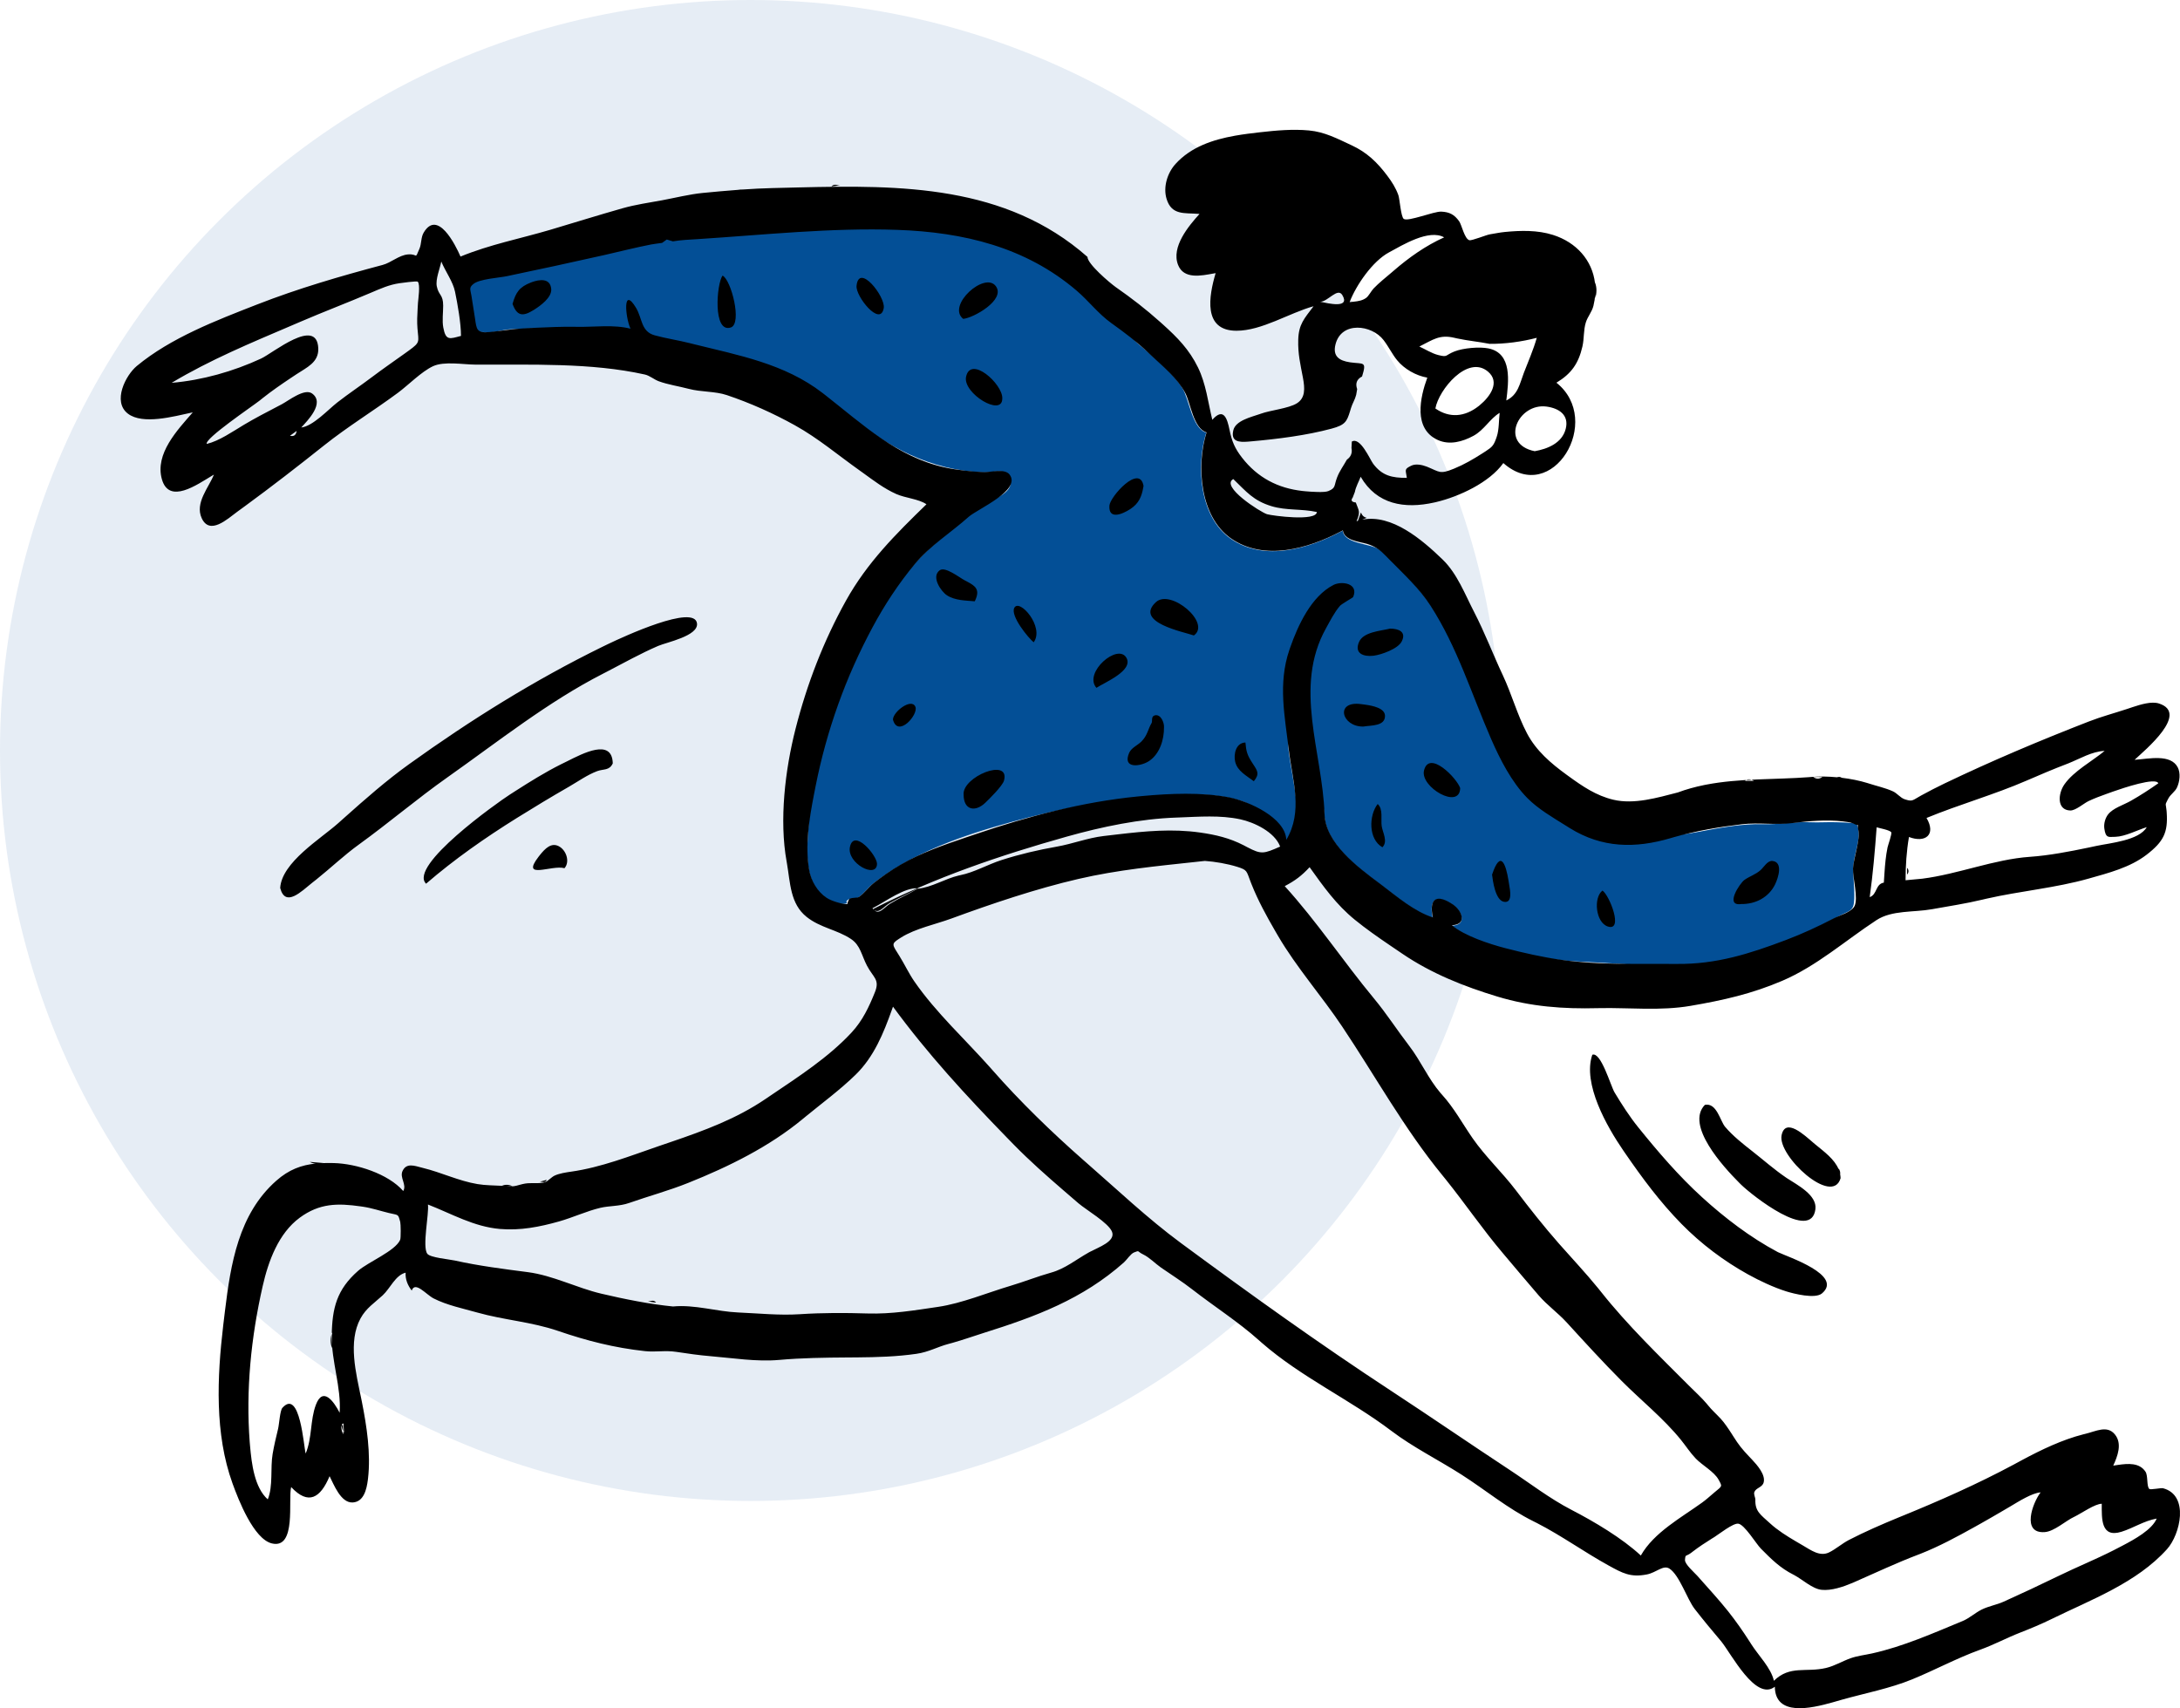
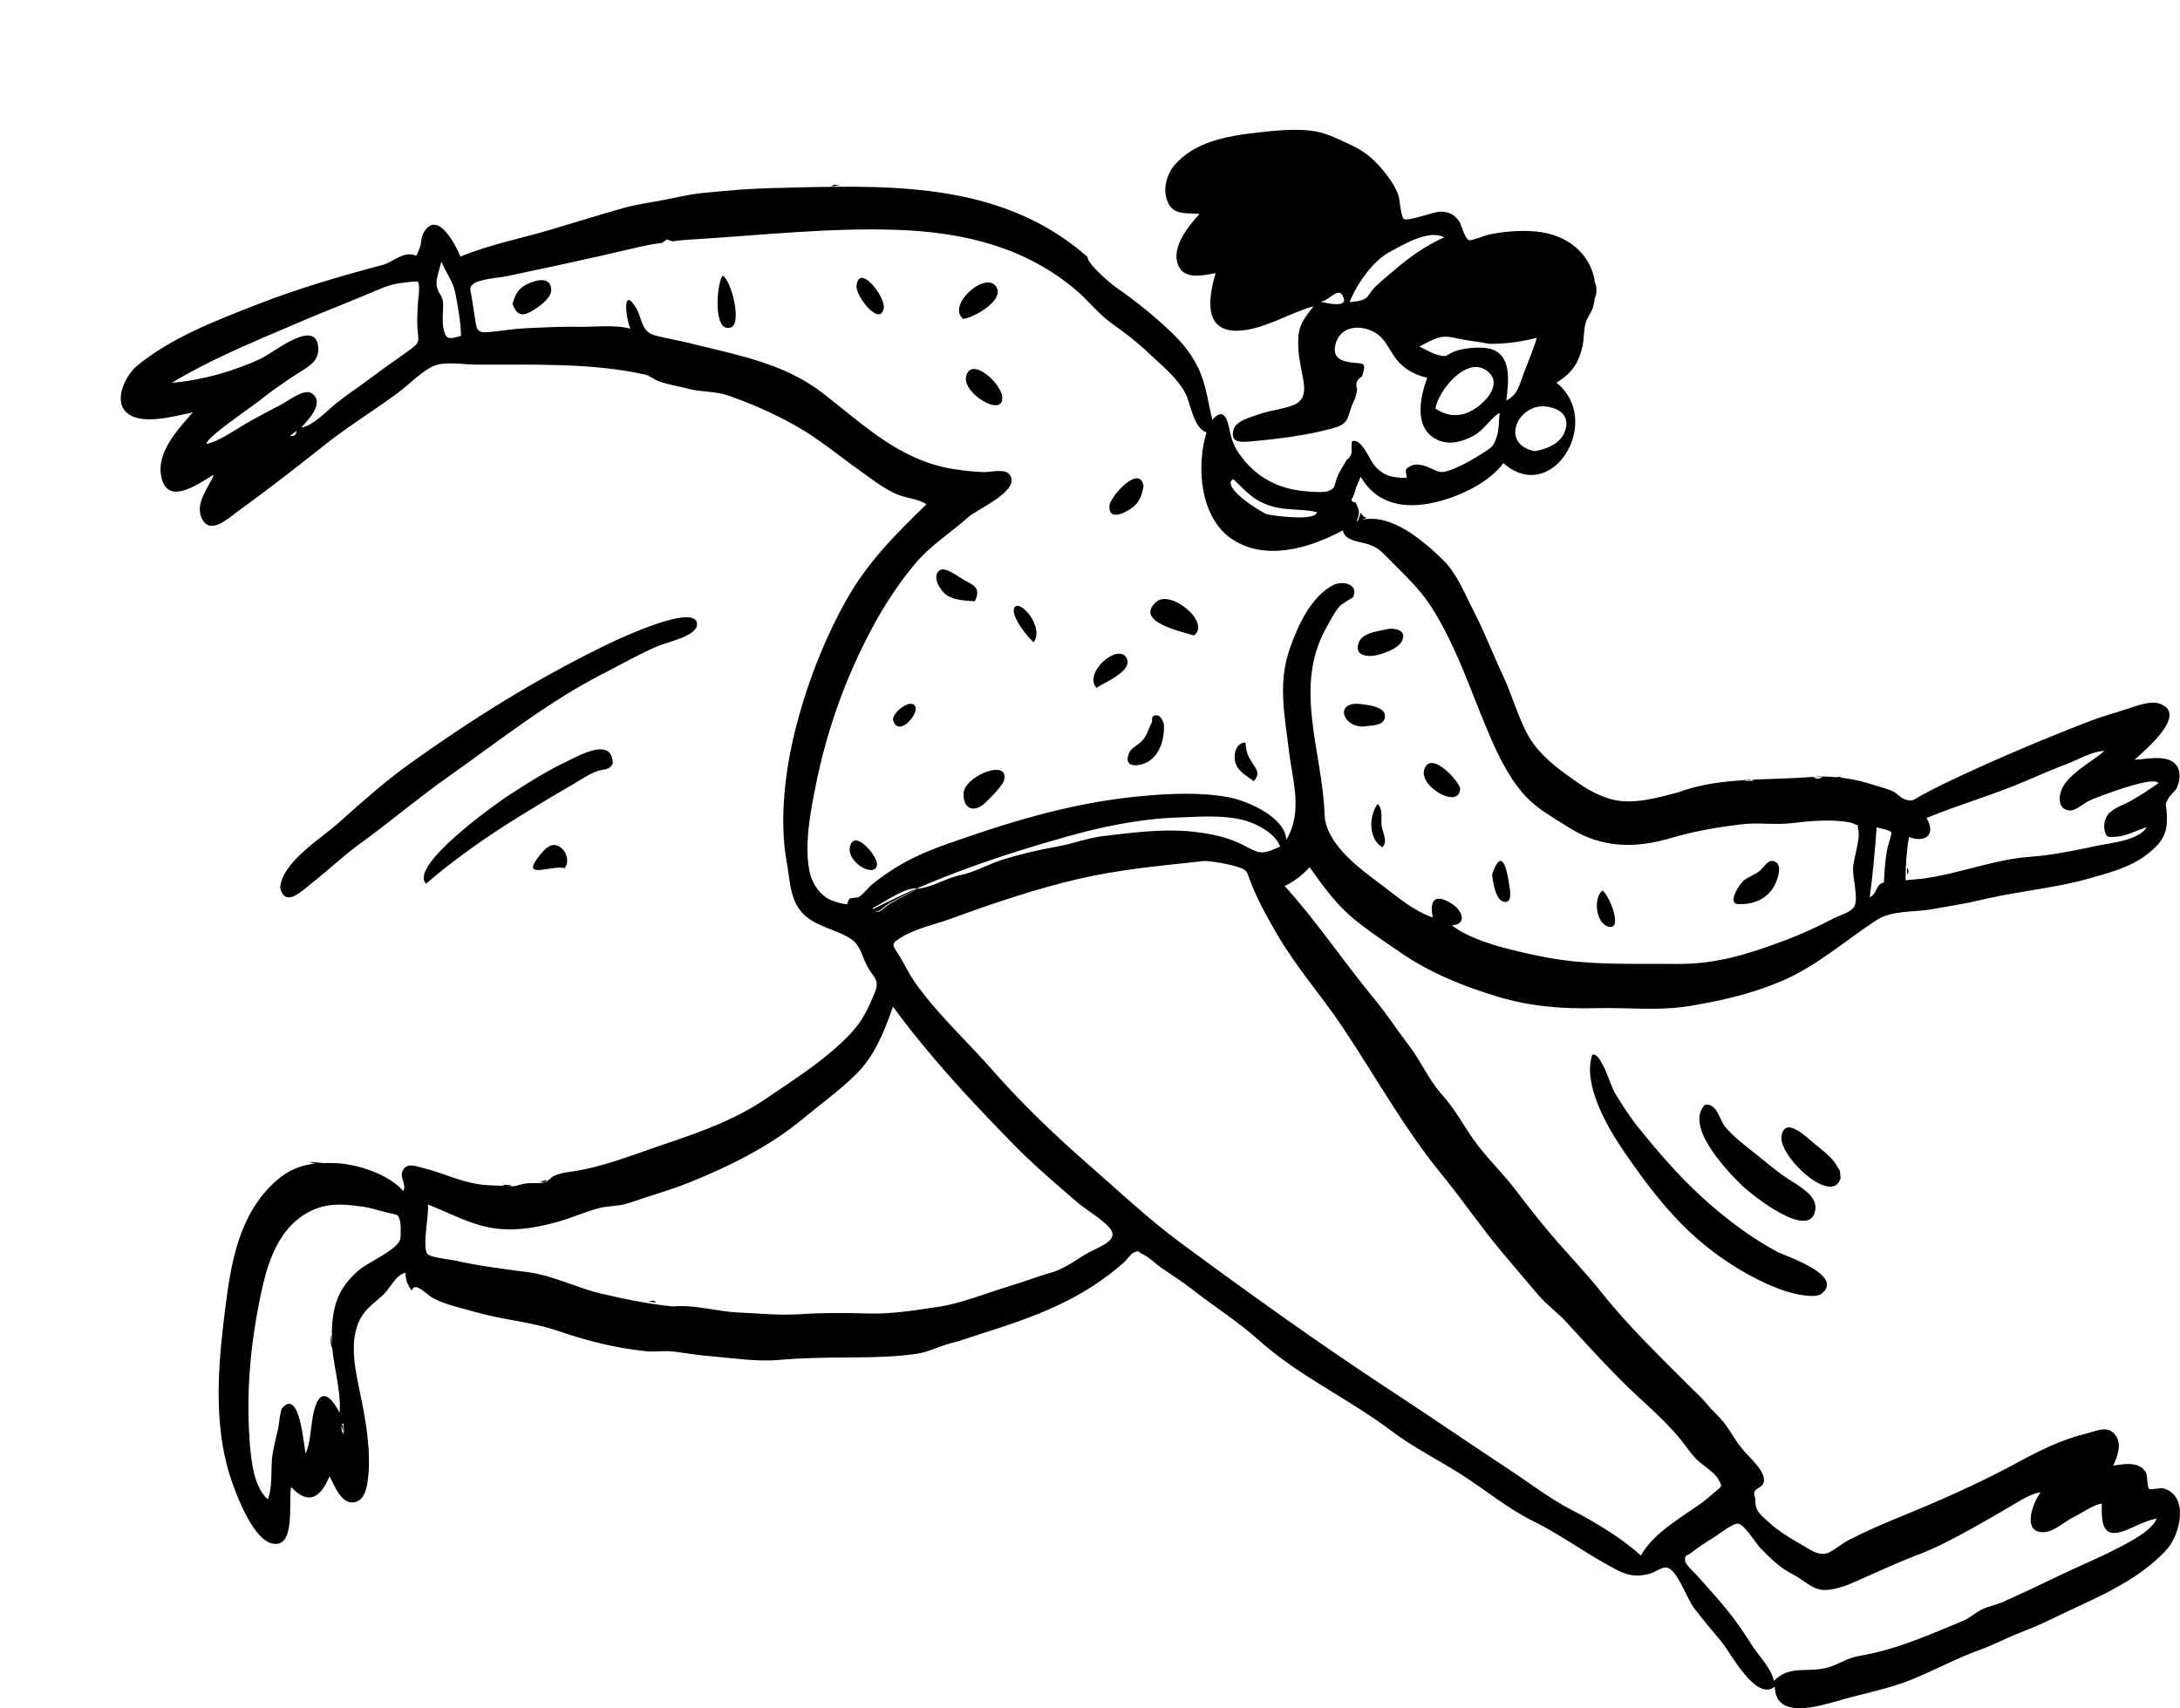
<svg xmlns="http://www.w3.org/2000/svg" width="957" height="750" viewBox="0 0 957 750" fill="none">
-   <circle cx="329.5" cy="329.5" r="329.5" fill="#034F96" fill-opacity="0.1" />
-   <path fill-rule="evenodd" clip-rule="evenodd" d="M540.233 236.499C555.089 246.875 574.986 240.792 589.419 232.982C590.286 239.032 601.591 238.458 605.641 241.374C612.025 245.972 619.177 254.34 624.185 260.436C635.751 274.517 642.899 294.194 649.373 311.065C656.041 328.438 664.274 343.341 681.415 353C686.953 356.121 692.317 360.306 698 363.233C704.794 366.733 712.667 368.444 720.14 367.883C729.044 367.215 736.725 366.936 745.454 365.259C754.781 363.466 764.736 361.588 773.976 361.871C780.833 362.081 787.754 360.684 794.438 361.001C798.542 361.195 802.609 360.847 806.705 361.019C808.328 361.087 809.597 361.074 811.271 361.225C815.24 361.582 815.303 361.152 815.886 364.669C816.575 368.827 813.916 375.578 813.654 379.845C813.35 384.805 814.191 389.701 814.01 394.618C813.806 400.142 812.214 399.634 807.388 402.167C802.707 404.623 798.257 406.989 793.417 409.156C779.556 415.36 764.92 421.433 749.629 423.143C731.285 425.195 712.173 423.02 693.945 422.23C683.787 421.791 673.261 420.048 663.49 417.555C655.803 415.592 643.343 411.608 637.338 406.449C644.21 406.14 641.8 400.038 637.788 397.341C630.478 392.424 627.204 394.785 628.954 403.029C620.35 400.212 612.655 393.383 605.33 387.917C595.912 380.889 581.935 370.328 581.377 357.684C580.749 343.427 563.955 314.65 565.702 329.654C567.273 343.139 573.17 361.368 565.702 374C565.377 366.427 551.881 353.983 545.526 351.85C534.227 348.058 520.811 348.645 509.039 349.368C487.231 350.707 465.356 354.996 444.432 360.774C423.324 366.605 400.729 374.178 383.198 388.02C381.038 389.726 379.021 392.553 376.823 394.023C376.056 394.536 373.76 394.244 372.668 394.812C369.762 396.32 374.171 396.575 369.392 396.928C368.358 397.004 365.644 395.895 364.94 395.576C353.383 390.329 354.039 376.3 354.728 365.552C356.31 340.849 364.289 315.925 374.032 293.377C382.749 273.209 394.64 251.588 411.876 237.466C419.416 231.289 426.905 224.043 435.591 219.64C438.89 217.969 444.823 215.353 443.522 210.355C442.134 205.02 435.826 207.618 431.391 207.404C408.355 206.295 389.783 196.596 372.342 181.852C354.469 166.742 335.686 161.638 313.5 155.927C307.111 154.283 263.185 143.728 256.883 143.783C249.909 143.845 242.963 144.072 235.996 144.204C231.854 144.282 227.708 144.273 223.562 144.605C220.224 144.873 216.547 146.253 213.222 145.895C210.104 145.561 210.349 146.485 208.816 144.169C207.738 142.54 208.029 139.165 207.717 137.181C207.444 135.447 207.171 133.713 206.899 131.979C206.039 126.509 202.018 123.711 206.45 121.5C212.961 118.251 226.377 115.305 233.5 114C240.319 112.752 278.922 103.513 291.828 101C298.256 99.749 376.096 96.85 379 96.83C406.965 96.638 466.603 112.04 480 124.351C493.397 136.663 493.411 145.591 499.201 150.572C505.671 156.137 514.43 163.058 518.981 170.272C522.059 175.149 523.24 188.053 529.532 189.952C524.961 204.579 526.609 226.983 540.233 236.499Z" fill="#034F96" />
-   <path fill-rule="evenodd" clip-rule="evenodd" d="M574.635 57.276C581.578 57.928 587.016 60.853 593.352 63.791C599.977 66.863 604.478 71.147 608.901 77.011C610.98 79.766 612.713 82.437 613.878 85.71C614.446 87.307 614.979 95.203 616.231 96.106C618.084 97.446 629.432 92.784 632.666 92.915C636.238 93.059 638.456 94.172 640.567 97.171C641.71 98.796 642.876 104.805 645.016 105.46C646.05 105.777 652.502 103.118 654.018 102.886C656.222 102.549 658.353 102.064 660.613 101.847C667.63 101.171 674.922 100.981 681.73 103.135C692.043 106.396 698.987 114.285 700.18 124.249L700.174 124C701.115 126.321 700.915 128.657 700.344 131L700.3 129.192C700.188 130.849 699.925 132.546 699.503 134.275C698.84 136.982 696.988 138.957 696.177 141.523C695.087 144.972 695.484 148.582 694.666 152.148C692.941 159.662 689.74 164.124 683.256 168.029C704.104 184.624 681.491 222.34 659.952 203.311C653.832 211.892 640.506 218.032 630.509 220.42L629.677 220.612C616.524 223.556 604.38 221.496 597.324 209.324C596.506 211.455 595.18 213.752 594.777 215.974L593.828 218.45C592.887 219.702 593.34 220.425 595.185 220.618C596.444 224.177 597.369 224.538 595.513 228.844C595.718 228.773 595.923 228.706 596.129 228.642L596 229C596.477 227.666 596.956 226.333 597.436 225C597.938 226.342 598.792 227.119 600 227.334L597.997 228.168C611.003 225.552 624.361 237.025 633.297 245.663C639.7 251.854 643.106 260.935 647.116 268.684C651.82 277.774 655.402 287.272 659.746 296.51C663.649 304.812 666.059 313.832 670.321 321.95C674.353 329.633 680.875 335.173 687.641 340.096L688.718 340.878C694.643 345.174 700.674 349.334 708.246 351.124C717.397 353.288 727.611 350.226 736.554 347.93C740.302 346.531 744.142 345.484 748.042 344.691L749 344.5L749.02 344.498C763.797 341.66 779.388 342.335 794.022 341.224L795.435 341.11C798.708 340.833 802.535 340.898 806.415 341.262C807.119 341.036 807.822 341.008 808.525 341.488C812.451 341.965 816.34 342.739 819.673 343.766L820.333 343.975C823.821 345.11 827.747 345.942 831.054 347.479C832.83 348.305 834.266 350.288 836.092 350.901L836.641 351.078C839.66 352.019 839.691 351.282 843.316 349.295C846.676 347.453 850.063 345.697 853.516 344.039C874.407 334.017 895.49 325.13 916.988 316.772C922.571 314.602 928.121 313.14 933.857 311.247L936.169 310.469C939.788 309.261 944.549 307.849 947.709 308.854C961.294 313.174 941.529 329.404 937.075 333.584L937.576 333.555C943.211 333.181 952.892 330.92 956.005 336.904C957.336 339.461 956.868 343.2 955.677 345.758C954.803 347.631 952.902 348.712 951.942 350.48L951.53 351.243C950.249 353.642 950.853 352.902 951.104 355.955L951.167 356.796C951.75 365.48 949.814 369.514 942.327 375.278C935.025 380.9 925.582 383.296 916.874 385.756C902.231 389.895 886.896 391.181 872.026 394.576L870.244 394.994C862.991 396.741 855.419 397.872 848.145 399.19C840.067 400.654 830.564 399.52 823.726 404.005C810.06 412.967 797.529 424.154 782.361 430.637C768.973 436.359 756.494 439.159 742.109 441.629C728.967 443.886 715.368 442.397 702.625 442.613L701.469 442.637C686.177 443.027 671.994 441.983 657.417 437.575C642.594 433.094 628.295 427.358 615.684 418.787L609.997 414.932C604.802 411.399 599.676 407.822 594.76 403.822C586.584 397.17 581.017 389.29 574.902 380.743C571.389 384.533 568.58 386.637 563.984 389.061C578.021 404.482 589.875 422.373 603.197 438.43C608.749 445.124 613.355 452.34 618.619 459.174C623.629 465.679 627.025 473.668 632.365 479.869L633.015 480.604C638.355 486.478 641.972 493.287 646.5 499.805C652.052 507.799 659.521 514.793 665.432 522.574C671.531 530.604 677.774 538.525 684.4 546.057C690.101 552.536 696.142 558.928 701.575 565.614L702.818 567.162C714.503 581.914 728.347 595.246 741.633 608.57C744.13 611.073 746.852 613.505 749.151 616.212L749.766 616.957C751.55 619.176 753.285 620.646 755.432 622.958C756.932 624.572 758.708 627.19 760.109 629.373L760.9 630.619C763.303 634.447 764.815 636.286 767.733 639.375L769.08 640.793C771.436 643.291 775.116 647.503 774.236 650.851C773.645 653.095 770.927 653.172 770.163 655.047C769.737 656.093 770.617 657.424 770.584 658.473C770.423 663.622 772.92 665.049 777.025 668.821C780.334 671.863 784.416 674.418 788.412 676.77L791.378 678.501C795.054 680.642 798.865 683.549 802.935 681.597C805.764 680.239 808.703 677.651 811.677 676.116C818.67 672.507 826.184 669.242 833.369 666.286L835.021 665.61C851.498 658.889 868.012 651.598 883.883 643.09L887.615 641.073C896.129 636.503 905.299 632.103 914.567 629.748L915.526 629.512C920.133 628.413 924.996 625.648 928.389 629.752C931.756 633.823 929.584 639.374 927.695 643.489L929.819 643.174C934.2 642.541 939.219 642.133 941.863 646.181C943.03 647.969 942.273 652.69 943.549 653.73C944.112 654.189 948.663 653.189 949.562 653.425C961.18 656.483 957.129 673.699 951.285 680.183C937.936 694.997 918.02 702.301 900.644 710.834C896.097 713.067 891.493 714.977 886.808 716.813C880.807 719.166 875.318 722.137 869.226 724.333C859.078 727.991 849.271 733.305 839.38 737.344C829.685 741.305 818.935 743.36 808.703 746.225L804.454 747.441C794.798 750.16 779.31 753.649 779.134 740.563C770.724 747.112 759.995 726.012 755.585 720.641L755.453 720.483C751.552 715.884 747.672 711.211 743.972 706.449C740.594 702.102 737.274 691.531 732.849 688.698C730.145 686.967 727.152 690.432 722.992 691.258C715.77 692.691 712.192 690.659 706.1 687.303C695.448 681.436 685.588 674.284 674.763 668.732L673.21 667.95C661.883 662.356 652.217 654.244 641.594 647.446C631.415 640.931 620.402 635.502 610.845 628.266C592.51 614.383 571.254 604.701 553.875 589.531L552.722 588.512C543.658 580.387 533.022 573.62 523.348 566.087C518.939 562.654 514.278 559.734 509.7 556.557C507.123 554.769 504.645 552.111 501.824 550.751C499.023 549.401 500.446 548.872 497.827 549.891C496.334 550.472 494.623 553.18 493.394 554.271C475.227 570.411 454.712 578.042 431.783 585.244C427.111 586.711 422.731 588.293 418.061 589.6L416.493 590.025C411.468 591.341 407.789 593.606 402.32 594.397C393.604 595.657 385.004 595.888 376.274 595.966L372.129 595.995C362.122 596.055 351.828 596.206 342.111 597.072C332.112 597.964 321.712 596.25 311.897 595.438C306.929 595.028 301.796 594.293 296.818 593.535C291.965 592.798 287.867 593.735 283.091 593.213C269.666 591.747 257.716 588.705 244.925 584.327C233.253 580.332 221.333 579.611 209.523 576.276C203.245 574.503 196.134 573.044 190.348 570.075C187.062 568.389 182.224 562.326 180.744 566.624C178.99 564.362 177.872 561.679 178.063 558.77C173.571 559.872 171.299 565.674 168.004 568.713C164.351 572.082 160.755 574.292 158.265 578.853C152.694 589.06 156.313 603.004 158.509 613.71L158.861 615.448C161.015 626.238 162.823 638.23 161.561 649.103L161.479 649.777C160.949 653.907 159.699 659.404 154.829 659.664C149.598 659.943 146.535 651.73 144.683 648.129C140.679 657.673 135.425 661.033 127.822 652.908C126.376 658.321 130.27 680.193 119.41 677.661C111.364 675.785 104.639 658.366 102.144 651.495L102.057 651.254C94.19 629.506 95.308 604.581 97.991 581.914L98.746 575.638C101.273 554.932 104.701 533.069 121.268 518.417C126.854 513.477 132.342 511.497 138.641 510.865C137.746 510.854 136.861 510.685 136 510.132L142 510.634C141.727 510.64 141.453 510.658 141.179 510.682C142.896 510.602 144.678 510.6 146.541 510.648C156.466 510.903 170.406 515.342 177.021 522.921C178.66 520.117 175.372 517.078 176.693 514.174C178.39 510.446 181.865 511.804 185.308 512.694L185.72 512.799C193.797 514.781 201.301 518.479 209.617 519.877C213.158 520.472 216.786 520.422 220.358 520.637C221.901 519.921 223.449 520.114 225 520.768L222.368 520.795L222.445 520.801L222.521 520.808C226.27 521.189 227.268 520.224 230.522 519.649C233.087 519.197 236.981 519.841 239.402 519C240.414 518.648 242.105 516.823 243.366 516.206C245.424 515.198 248.503 514.739 250.761 514.417C263.938 512.541 276.553 507.545 289.302 503.164L294.658 501.338C309.176 496.374 323.245 491.239 336.191 482.418L338.051 481.155C350.493 472.738 363.656 464.303 373.865 453.288C378.673 448.101 381.455 442.146 384.058 435.693C386.346 430.023 383.391 429.295 380.618 424.03C378.181 419.405 377.751 415.043 373.551 412.248C367.413 408.166 360.156 407.381 354.126 402.592C346.835 396.802 346.962 387.635 345.415 378.803L345.336 378.362C341.999 360.028 344.681 337.897 349.231 320.021C354.229 300.385 361.539 281.391 371.384 263.698C380.666 247.018 393.217 234.506 406.705 221.405C403.313 219.048 397.459 218.697 393.42 216.888C388.034 214.476 383.543 211 378.889 207.643L377.554 206.688C367.954 199.891 359.257 192.458 348.952 186.731C339.381 181.41 329.285 176.907 319.08 173.472C313.903 171.729 307.766 172.171 302.345 170.725C298.115 169.596 293.309 168.907 289.212 167.399C287.098 166.622 285.244 164.914 283.066 164.429C259.383 159.167 233.168 160.215 208.577 160.081C203.325 160.052 194.939 158.513 190.063 160.799C184.974 163.185 179.27 169.065 174.714 172.441C163.986 180.386 152.654 187.283 142.237 195.586C130.85 204.66 119.238 213.66 107.462 222.277L104.227 224.634C99.786 227.924 92.046 235.13 88.544 227.498C85.475 220.805 91.651 214.089 93.899 208.384L93.108 208.847C86.536 212.771 74.238 221.578 71.073 210.43C67.885 199.202 77.996 188.675 84.622 181.055L83.959 181.194C76.364 182.808 62.666 186.625 56.137 181.609C49.244 176.313 55.157 164.747 60.063 160.684C75.014 148.301 94.961 140.674 112.858 133.688C131.019 126.599 149.312 121.29 167.945 116.328C171.778 115.306 175.075 112.065 179.053 111.708C183.636 111.296 181.956 114.297 184.135 109.204C185.083 106.988 184.733 104.28 185.98 102.157C192.043 91.845 199.827 107.257 202.164 112.644C215.122 107.321 228.333 104.807 241.573 100.888C252.036 97.792 262.793 94.41 273.382 91.418C279.086 89.806 284.854 89.001 290.621 87.936C296.131 86.92 302.68 85.276 308.543 84.71C313.576 84.223 318.761 83.744 323.927 83.359C324.681 83.237 325.405 83.185 326.095 83.202C330.465 82.9 334.805 82.674 339.009 82.577L350.618 82.293C395.281 81.213 441.489 81.149 477.382 112.787C477.382 115.871 487.101 124.127 489.778 126.041L489.906 126.132C496.812 130.949 502.94 135.679 509.343 141.399L510.453 142.395C516.859 148.171 522.023 153.385 525.906 161.329C529.442 168.566 530.306 176.552 532.192 184.319C537.224 178.586 538.775 183.978 539.743 188.696C540.785 193.768 542.025 196.816 545.264 200.975C552.066 209.713 560.964 214.366 571.826 215.568L573.09 215.693C575.665 215.926 581.376 216.333 583.098 215.624C586.546 214.208 585.514 213.361 586.994 209.55C588.121 206.646 589.782 204.521 591.253 201.832C593.049 200.551 593.728 198.84 593.289 196.699L593.435 193.872C597.175 191.675 601.433 201.796 602.808 203.622C606.797 208.919 611.099 209.818 617.579 209.818L617.493 209.179C617.054 206.243 616.431 205.97 619.555 204.454C621.535 203.493 624.338 204.105 626.287 204.858L626.517 204.949C632.128 207.226 632.008 208.344 638.35 205.744C642.747 203.941 646.712 201.632 650.688 199.091L652.246 198.086C655.184 196.167 655.767 195.544 657.05 191.771C658.111 188.65 657.94 184.5 658.336 181.263C654.054 183.832 651.546 188.79 646.847 191.34C642.08 193.927 636.331 195.545 631.142 193.163C620.343 188.207 623.387 174.501 626.572 165.806C621.635 164.959 616.467 162.022 613.311 158.152C611.185 155.546 609.648 152.298 607.376 149.321C602.192 142.535 588.793 140.91 586.253 151.274C584.982 156.457 587.923 158.366 592.616 159.068L592.869 159.105C598.629 159.903 600.033 158.485 597.935 165.293C595.624 166.483 594.906 168.336 595.782 170.852L595.351 173.363C594.826 175.472 593.701 177.102 593.088 179.128L592.664 180.523C591.248 185.144 590.485 186.596 584.55 188.195C573.564 191.157 560.868 192.753 549.444 193.765L547.801 193.907C544.012 194.202 540.174 193.998 541.427 188.864C542.453 184.656 549.209 183.122 553.007 181.809L553.457 181.65C557.731 180.083 565.625 179.354 569.285 177.093C573.107 174.733 572.827 170.484 571.991 165.937L571.938 165.652C570.848 159.844 569.738 155.425 569.915 149.183C570.11 142.348 572.567 139.868 576.639 134.457C565.905 137.436 553.92 145.229 542.774 145.214C527.944 145.193 530.692 129.946 533.651 119.919L532.708 120.085C527.302 121.061 519.672 122.715 517.165 116.313C514.058 108.381 521.809 99.224 526.565 93.936L526.008 93.887C519.979 93.411 514.317 94.611 512.113 87.315C510.532 82.08 512.473 75.901 516.071 71.952C522.887 64.47 532.436 61.318 542.084 59.595L542 59.59L542.192 59.575C545.848 58.926 549.517 58.481 553.055 58.081C560.195 57.275 567.472 56.603 574.635 57.276ZM895.809 655.242C892.063 655.472 886.089 659.281 882.651 661.319L879.499 663.169C876.146 665.135 872.735 667.12 869.543 668.907L866.434 670.644C859.083 674.737 851.089 679.042 843.15 682.162L842.017 682.599C832.759 686.103 823.422 690.512 813.968 694.656L813.166 695.003C809.198 696.686 803.967 698.47 799.677 698.02C795.612 697.593 791.348 693.53 787.667 691.558L787.313 691.374C781.474 688.439 777.678 684.629 773.012 679.932C770.981 677.886 765.806 669.29 763.062 668.968C760.772 668.699 754.599 673.591 752.611 674.84L751.542 675.493C748.932 677.104 745.526 679.357 743.13 681.213L742.693 681.556C740.032 683.673 739.884 682.117 739.698 684.898C739.575 686.735 743.665 690.29 745.124 691.888L745.246 692.024C749.738 697.144 754.429 702.155 758.671 707.497C762.012 711.702 765.14 716.192 768.05 720.727L768.838 721.965C771.874 726.772 777.499 732.334 778.723 737.954C785.785 731.04 792.722 734.412 801.599 732.329C805.443 731.426 808.858 729.295 812.458 728.033C815.459 726.98 818.683 726.636 821.771 725.953C835.473 722.928 848.766 717.008 861.582 711.713C864.575 710.477 867.059 708.113 869.951 706.683C873.05 705.152 876.434 704.641 879.559 703.231C887.597 699.607 895.747 695.796 903.695 691.917C911.612 688.053 919.925 684.673 927.77 680.693L931.795 678.605C937.086 675.838 944.74 671.611 946.766 666.734C941.182 667.735 936.495 670.917 931.324 672.525C922.204 675.362 922.651 666.778 922.651 660.235C919.684 660.235 913.809 664.373 910.801 665.85L910.55 665.97C906.777 667.724 901.829 672.361 897.64 672.673C887.275 673.444 892.284 659.81 895.809 655.242ZM528.915 377.988L525.164 378.397C507.693 380.281 490.69 381.903 473.439 385.896C454.793 390.212 435.341 396.793 417.641 403.29C410.698 405.839 401.899 407.637 395.613 411.583L394.6 412.227C391.058 414.528 391.796 414.829 394.879 419.795C397.121 423.409 399.006 427.452 401.404 430.92C410.866 444.604 423.724 456.368 434.717 468.743L435.711 469.87C447.69 483.546 461.661 497.091 475.407 509.173L476.781 510.377C490.426 522.286 503.879 535.046 518.387 545.747C548.626 568.053 579.252 590.05 610.68 610.648C628.134 622.089 645.171 633.809 662.672 645.331C671.772 651.321 680.263 657.937 689.932 662.941C699.907 668.104 712.094 675.335 720.305 682.96C726.039 672.824 738.161 666.262 747.231 659.704C748.841 658.541 750.559 657.014 752.139 655.658L752.725 655.158C756.027 652.366 756.194 652.83 754.429 649.634C752.489 646.12 747.196 643.288 744.425 640.38C741.89 637.72 740.216 635.024 737.914 632.179C730.258 622.712 720.395 614.851 711.825 606.24C703.574 597.95 695.904 589.532 687.839 580.703C683.845 576.332 679.307 573.185 675.477 568.761C670.159 562.617 664.914 556.324 659.662 550.117C650.793 539.635 643.258 528.547 634.758 517.946L633.152 515.964C616.468 495.595 603.812 472.567 589.208 450.717C580.245 437.308 569.163 424.791 561.015 410.85L559.796 408.756C555.953 402.123 552.297 395.458 549.434 388.269L548.989 387.13C547.157 382.351 547.599 381.977 543.129 380.579C538.814 379.23 533.368 378.293 528.915 377.988ZM131.595 534.627C122.247 541.496 117.804 553.716 115.31 564.685C110.216 587.091 107.868 610.321 109.632 633.247L109.776 634.905C110.456 642.592 111.699 653.114 117.546 658.309C119.951 652.472 118.617 644.582 119.681 638.362C120.315 634.658 121.175 631.01 122.07 627.361C122.578 625.29 122.89 619.318 123.972 618.115C131.74 609.477 133.313 635.188 134.193 638.176C137.067 631.243 136.119 623.546 138.672 616.773C141.726 608.671 146.5 615.19 149.104 620.278C149.872 609.091 145.477 597.814 145.632 586.413C145.8 574.256 147.867 566.168 157.179 557.981C161.632 554.067 173.524 549.277 175.666 544.355C176.031 543.52 175.938 537.348 175.7 536.488L175.35 535.229C174.714 533.041 174.471 533.47 170.682 532.561C166.835 531.637 163.254 530.394 159.361 529.817L158.358 529.671C148.236 528.238 140.298 528.233 131.595 534.627ZM150.522 625.621C148.949 625.708 150.506 629.694 150.707 629.678L150.522 625.621ZM392.016 441.984L391.557 443.277C387.868 453.62 383.673 464.002 375.597 471.869C368.847 478.446 361.125 484.135 353.855 490.089L352.577 491.143C337.75 503.456 319.91 512.229 302.2 519.321C293.436 522.831 284.963 525.083 276.132 528.186C271.951 529.656 267.5 529.37 263.58 530.292C257.64 531.69 251.436 534.58 245.42 536.277C236.94 538.671 228.367 540.35 219.501 539.587C207.962 538.595 198.369 532.938 187.861 528.846C188.408 532.934 185.268 547.424 187.595 550.483C188.885 552.179 197.14 552.876 199.698 553.447C210.134 555.776 221.243 557.184 231.669 558.535C242.726 559.967 253.155 565.44 263.943 567.987C274.124 570.39 285.37 572.629 295.432 573.614C304.946 572.695 314.733 575.854 323.966 576.243C332.943 576.623 342.126 577.599 351.119 577.009C360.989 576.361 370.916 576.38 380.747 576.686C391.405 577.017 401.557 575.291 411.829 573.785C422.214 572.262 433.524 567.539 443.676 564.518C449.681 562.731 455.458 560.413 461.491 558.727C467.594 557.023 472.456 552.974 478.017 549.866L478.391 549.662C482.311 547.581 489.801 545.039 488.17 540.817C486.673 536.941 476.697 531.123 473.434 528.307L466.992 522.756C459.478 516.266 452.015 509.687 445.061 502.579L442.075 499.519C424.206 481.153 407.19 462.71 392.016 441.984ZM708.763 479.614C711.901 484.819 715.335 490.199 719.143 494.915C727.941 505.809 736.871 516.252 747.247 525.702C757.191 534.76 768.421 543.337 780.351 549.684L780.584 549.801C784.802 551.84 809.335 559.866 799.828 567.879C796.828 570.406 787.438 568.012 784.219 567.005C778.658 565.265 772.498 562.364 767.407 559.548C756.727 553.64 746.74 546.102 738.182 537.39C728.735 527.774 720.951 517.257 713.339 506.195L712.525 505.008C705.461 494.693 694.648 475.827 699.003 463.107C702.773 461.579 707.117 476.883 708.763 479.614ZM757.302 494.73C760.748 498.78 765.142 502.244 769.259 505.465C774.27 509.385 778.785 513.426 784.049 517.012L784.465 517.29C788.91 520.215 797.737 524.677 796.951 530.89C795.116 545.402 769.235 524.873 764.409 520.204L763.454 519.256C756.502 512.28 739.786 494.038 748.42 485.097C753.634 484.021 755.132 492.18 757.302 494.73ZM796.051 501.743L796.912 502.462C800.816 505.678 805.333 508.942 807.168 513.431L807.152 513C807.701 513.859 807.943 514.726 807.813 515.604C807.917 516.145 807.98 516.704 808 517.281C804.411 529.795 780.264 507.453 782.099 498.457C783.748 490.378 792.313 498.57 796.051 501.743ZM306.161 104.997C302.435 105.235 299.105 105.34 295.388 105.968L292.71 105.159L290.642 106.648C289.209 106.859 287.17 107.078 285.85 107.334C279.037 108.655 272.227 110.413 265.416 111.953C250.98 115.217 237.021 118.217 222.471 121.266C219.002 121.992 210.563 122.46 207.842 124.661C205.788 126.323 206.479 127.004 206.972 129.93L208.494 139.622C209.233 144.618 209.166 146.342 214.929 145.79C220.136 145.291 225.212 144.368 230.477 144.129L236.174 143.863C241.252 143.63 246.358 143.431 251.418 143.469L253.313 143.494C260.814 143.643 269.455 142.398 276.798 144.322L276.663 144.026C274.483 139.012 273.321 125.403 279.209 135.15C282.032 139.826 281.333 145.556 287.404 147.225C292.354 148.585 297.739 149.38 302.842 150.671L304.52 151.092C324.116 155.965 344.395 159.64 361.076 172.528L362.35 173.519C378.672 186.272 393.743 200.597 414.723 205.22C419.886 206.358 426.163 207.02 431.6 207.282C434.766 207.435 441.059 205.517 443.211 208.377C448.382 215.247 429.47 223.319 425.328 226.835L425.207 226.94C417.324 233.969 408.413 239.462 401.587 247.666C394.453 256.239 388.321 265.581 383.067 275.359C371.245 297.356 362.897 320.681 358.044 345.163L357.291 348.998C355.237 359.622 353.375 371.317 355.216 381.887C356.049 386.672 358.73 391.437 362.856 394.164C364.076 394.97 365.576 395.551 367.004 396L367.43 396.131C368.895 396.612 370.397 396.896 371.938 396.983C372.109 396.117 372.437 395.319 372.922 394.588C374.013 394.022 376.308 394.313 377.074 393.801C379.271 392.332 381.285 389.505 383.444 387.8C387.192 384.84 391.239 382.028 395.362 379.637C404.373 374.415 414.078 371.057 423.749 367.786L428.207 366.277C451.112 358.474 475.104 352.077 499.425 349.695L501.464 349.501C513.774 348.365 527.354 347.79 539.405 350.047L539.934 350.151C548.301 351.888 564.26 358.998 564.679 368.746C572.117 356.16 567.401 342.918 565.805 329.466C564.02 314.43 560.957 300.229 566.006 285.389L566.33 284.449C569.807 274.483 575.655 261.818 585.387 256.821C588.983 254.976 596.657 256.089 593.994 262.19C593.926 262.347 588.918 265.197 588.206 266.027C585.77 268.864 583.924 272.572 582.109 275.828C567.678 301.725 580.52 329.999 581.467 357.481C581.905 370.169 596.005 380.683 605.401 387.698L606.557 388.569C613.517 393.858 620.877 400.139 629.007 402.802C627.258 394.561 630.529 392.203 637.834 397.117C641.843 399.813 644.251 405.911 637.384 406.219C642.798 410.872 653.857 414.478 660.738 416.269C668.8 418.367 677.051 420.236 685.449 421.425C702.218 423.797 719.294 423.043 736.154 423.217C753.515 423.394 768 418.759 783.95 412.737C791.27 409.972 798.151 406.776 805.115 403.144C807.477 401.912 812.834 400.482 814.133 397.786C815.806 394.312 813.305 385.304 813.454 381.332C813.612 377.102 816.75 368.315 815.791 364.463C814.876 360.775 817.198 363.366 813.451 361.522C812.439 361.023 810.167 360.764 808.927 360.624C801.992 359.842 793.791 360.485 787.052 361.354C779.33 362.348 772.175 361.007 764.668 361.894C754.701 363.072 744.484 364.812 734.805 367.573L733.488 367.956C717.794 372.608 703.257 372.337 689.221 363.643L687.357 362.473C681.666 358.924 675.249 355.213 670.484 350.385C663.566 343.375 658.496 333.396 654.59 324.446C645.998 304.756 639.737 284.085 627.973 265.92C623.111 258.413 616.418 252.255 610.139 245.881L608.279 243.986C605.867 241.563 604.06 240.051 600.423 238.882L600.041 238.766C596.547 237.764 590.14 237.294 589.502 232.846L588.63 233.312C574.288 240.889 554.905 246.517 540.355 236.36C526.744 226.859 525.1 204.443 529.663 189.838C523.873 188.091 522.715 177.024 520.263 172.448C516.866 166.106 510.545 160.897 505.207 155.916L504.188 154.955C499.102 150.103 493.657 145.998 487.952 141.924C482.108 137.75 478.064 132.259 472.69 127.656C450.244 108.435 422.835 101.928 393.869 100.924C364.769 99.915 335.399 103.128 306.161 104.997ZM517.388 358.923L516.487 358.955C500.424 359.491 483.746 362.981 468.356 367.306C438.851 375.6 410.494 385.258 383.376 399.075C385.669 402.226 388.088 398.396 390.747 396.775C394.63 394.406 398.929 392.496 402.89 390.197C409.184 389.552 414.848 385.795 420.864 384.399L421.534 384.254C427.707 383.015 433.536 379.577 439.608 377.627C447.595 375.062 455.678 373.164 463.929 371.717C470.853 370.501 477.535 367.868 484.466 367.063L490.707 366.33C502.779 364.924 514.529 363.781 526.821 365.528C533.703 366.506 539.76 367.934 545.906 371.098L547.616 372C553.749 375.208 554.752 374.875 561.975 371.695C559.594 365.286 550.559 361.03 544.497 359.725C535.658 357.822 526.406 358.591 517.388 358.923ZM305.983 273.772C306.545 279.235 292.688 281.968 288.9 283.602C281.148 286.95 273.767 291.099 266.293 294.974L264.69 295.8C240.607 308.113 218.763 325.517 196.469 341.258C183.162 350.653 170.716 361.271 157.539 370.799C150.984 375.538 145.169 381.113 138.908 386.116L137.117 387.527C132.282 391.394 125.253 398.592 123 389.858C123.708 378.577 140.762 368.309 148.494 361.404L151.23 358.961C160.358 350.815 169.587 342.689 179.595 335.5C206.579 316.115 234.597 298.617 264.391 284.008L267.034 282.724C273.676 279.544 305.083 265.008 305.983 273.772ZM823.833 363.233C823.073 373.483 822.209 383.699 820.785 393.886C824.13 392.732 823.257 388.132 826.99 387.521L827.26 383.363C827.515 379.573 827.837 375.833 828.616 372.056C828.837 370.987 830.636 366.057 830.237 365.415C829.609 364.41 824.822 363.57 823.833 363.233ZM269 335.166C267.512 338.418 264.944 337.534 262.166 338.569C257.849 340.178 253.747 343.122 249.751 345.419C242.07 349.831 234.465 354.421 226.949 359.108C212.986 367.815 199.496 377.241 187.033 388C179.18 380.104 218.502 352.285 223.665 348.963L226.249 347.303C232.735 343.148 239.423 338.984 246.298 335.554L248.927 334.262C255.865 330.798 268.729 323.946 269 335.166ZM923.923 329.68C918.268 329.921 913.113 333.127 907.92 335.186L907.4 335.388C901.467 337.646 895.453 340.212 889.647 342.732C875.397 348.919 860.217 353.159 845.727 359.127C850.083 366.558 845.132 370.215 838.017 367.483C836.945 373.75 836.526 380.133 836.526 386.475L843.846 385.794C859.731 383.768 875.457 377.27 891.124 376.19C899.366 375.622 908.437 373.898 916.759 372.152L920.274 371.406C926.343 370.105 939.023 369.035 942.41 363.164C938.319 364.423 932.92 367.293 928.643 367.405L928.099 367.424C925.369 367.54 924.366 367.822 923.781 363.764C923.483 361.699 924.156 359.22 925.409 357.597C927.568 354.802 932.191 353.434 935.331 351.655C939.563 349.259 943.499 346.694 947.484 343.905C946.375 341.153 932.136 345.948 927.631 347.535L924.642 348.603C921.997 349.553 919.35 350.53 916.818 351.74C914.742 352.732 911.141 355.935 908.795 355.849C902.865 355.635 903.399 348.478 906.272 344.366C910.343 338.543 918.458 334.208 923.923 329.68ZM245.173 371.473C248.585 373.139 250.322 378.356 247.806 381.188C242.219 379.596 228.473 386.521 236.408 376.175L236.966 375.463C239.307 372.528 241.944 369.896 245.173 371.473ZM541.405 210.33C535.591 213.548 553.291 224.825 556.161 225.748L556.244 225.773C558.776 226.475 577.871 229.007 578.1 224.802C571.436 223.327 564.742 224.217 558.211 222.248C550.222 219.837 547.137 215.869 541.405 210.33ZM673.716 198.101C679.301 197.118 685.738 194.583 687.336 188.293C688.881 182.214 684.425 179.271 678.98 178.515C666.486 176.778 658.036 194.906 673.716 198.101ZM175.336 124.354C170.828 125.016 167.104 126.703 162.883 128.501C152.553 132.902 142.107 136.872 131.797 141.302L128.393 142.76C110.249 150.513 92.314 157.934 75.353 168.083C88.745 166.951 102.444 163.071 114.637 157.418C119.794 155.028 139.151 138.953 139.721 152.939C139.973 159.129 134.643 161.33 130.143 164.312L127.608 165.997C123.399 168.809 119.27 171.656 115.301 174.807L113.925 175.913C110.518 178.576 89.722 192.623 90.75 194.91C96.26 193.592 102.184 189.433 107.037 186.533C111.898 183.626 116.974 181.01 122.006 178.377L123.681 177.498C126.723 175.896 133.663 170.334 137.006 172.766C142.797 176.98 134.86 184.811 132.252 187.692C137.321 187.166 144.113 179.786 148.057 176.71C153.044 172.819 158.288 169.344 163.35 165.515C167.98 162.013 172.8 158.702 177.531 155.313L179.552 153.855C184.569 150.209 183.756 150.229 183.265 144.221C183.027 141.319 183.161 138.417 183.335 135.518L183.492 132.91C183.572 131.538 184.611 124.842 183.379 123.683C182.948 123.278 176.018 124.254 175.336 124.354ZM130.234 189.198L127.294 191.327C129.068 191.737 129.927 191.031 130.234 189.198ZM630.12 179.342C636.279 183.642 643.013 183.099 649.112 178.293L649.487 177.992C654.234 174.11 658.622 167.747 653.228 163.165C644.335 155.609 631.589 171.07 630.12 179.342ZM623.081 152.145C625.5 153.247 628.583 155.155 631.156 155.82L631.75 155.97C635.559 156.903 634.371 155.965 638.478 154.321C642.299 152.79 649.493 152.174 653.424 152.973C663.954 155.11 662.265 167.541 661.257 175.827C666.445 173.305 667.103 168.559 668.948 163.729C670.944 158.501 673.093 153.754 674.631 148.319C668.06 150.038 660.721 151.039 653.895 150.967C649.178 150.035 644.461 149.613 639.749 148.607L638.464 148.317C631.97 146.77 629.125 149.123 623.081 152.145ZM193.721 114.83C193.141 117.91 191.105 122.616 191.756 125.757C192.607 129.853 194.547 129.18 194.547 134.221C194.547 137.286 194.04 140.777 194.598 143.792C195.694 149.73 197.452 148.78 202.369 147.479C202.369 141.871 200.874 133.526 199.756 128.083C198.842 123.634 195.584 119.305 193.721 114.83ZM579.551 132.483L579.96 132.561C582.799 133.139 592.938 135.638 589.26 129.545C587.171 126.085 582.959 132.485 579.551 132.483ZM609.725 110.825C602.569 114.694 595.37 125.093 592.467 132.646L594.261 132.459C596.34 132.237 598.165 131.944 599.782 130.746C600.846 129.958 601.966 127.731 602.971 126.681C605.347 124.196 608.288 121.868 610.952 119.598L611.671 118.98C618.449 113.102 625.778 107.901 633.97 104.207C627.247 100.482 615.753 107.567 609.725 110.825ZM368.852 81.341L365 81.885C366.165 80.469 367.563 81.465 368.852 81.341ZM150.784 625L150.989 629C150.766 629.016 149.036 625.085 150.784 625ZM145.841 585L145.761 592C144.941 589.659 144.952 587.323 145.841 585ZM288 571.909L284.322 571.41L284.415 571.414C285.627 571.419 286.945 570.421 288 571.909ZM240 518C239.499 519.514 238.119 518.863 237 518.849L240 518ZM703.476 391C706.583 393.128 712.792 409.041 705.815 406.781C700.493 405.058 699.39 394.138 703.476 391ZM403 390.033C398.939 392.295 394.553 394.19 390.555 396.501C387.731 398.132 385.431 401.964 383 398.761L383.62 398.448C389.008 395.65 397.262 389.493 403 390.033ZM778.053 378.01C782.844 378.461 780.684 385.331 779.255 388.277C776.456 394.045 770.6 397.019 764.366 396.921C756.963 397.997 763.788 387.754 765.794 386.332C768.129 384.681 770.599 384.024 772.861 382.039C774.276 380.798 775.88 377.804 778.053 378.01ZM662.218 386.579L662.455 388.084C662.895 390.723 664.157 396.661 660.218 395.94C656.366 395.234 655.313 386.519 655 384.013C658.766 372.758 661.045 379.469 662.218 386.579ZM837.188 381C838.039 381.998 837.993 383 837.208 384L837.188 381ZM385 379.239C384.938 386.05 371.568 378.988 373.126 371.798C374.886 363.676 384.901 375.442 385 379.239ZM604.788 353C607.273 355.202 606.127 359.856 606.553 362.704C606.983 365.59 609.386 369.443 606.865 372C600.662 368.453 600.873 358.062 604.788 353ZM440.758 342.681C440.125 345.062 434.132 350.938 432.497 352.493C428.119 356.66 423.019 355.753 423.016 348.868C422.334 341.073 443.481 332.44 440.758 342.681ZM641 346.004C640.844 355.723 623.327 345.565 625.13 338.273C627.402 329.085 639.597 341.712 641 346.004ZM546.732 326C547.062 329.998 547.59 331.536 549.519 334.599L550.19 335.641C551.996 338.403 553.048 339.83 550.414 343C547.149 340.509 543.204 338.572 542.229 334.419C541.475 331.21 542.484 326.132 546.732 326ZM770 342.835L766 342.824C767.337 341.786 768.67 342.116 770 342.835ZM800 341.136C798.672 342.1 797.337 342.105 796 341.159L800 341.136ZM510.984 319.36C511.036 324.662 509.181 330.895 504.513 334.079L504.262 334.243C500.494 336.619 492.616 337.583 495.7 330.523C496.661 328.324 499.373 327.235 501.032 325.605C503.759 322.921 503.985 320.015 505.511 317.502C506.033 316.642 505.208 314.611 506.848 314.11C509.587 313.273 511.176 317.437 510.984 319.36ZM597.393 309.132L599.155 309.36C602.65 309.844 607.939 310.899 607.999 314.26C608.083 318.878 602.038 318.406 598.449 318.999C588.957 319.123 585.956 307.652 597.393 309.132ZM401.842 310.3C403.302 313.747 394.207 324.067 392 315.973C391.959 312.537 400.142 306.285 401.842 310.3ZM494.529 288.877C497.586 294.471 484.886 299.635 481.32 302C475.453 295.341 490.828 282.104 494.529 288.877ZM615.329 281.65C613.666 284.911 606.447 287.413 603.182 287.87L602.794 287.919C598.708 288.373 594.377 286.997 596.607 281.848C598.524 277.424 606.037 277.027 610.189 276C613.958 275.994 617.521 277.348 615.329 281.65ZM453.779 282C451.479 280.173 443.461 270.426 445.261 266.89C447.483 262.524 458.659 275.288 453.779 282ZM524.101 279C519.742 277.454 497.71 273.267 507.468 264.345C513.914 258.45 531.825 273.519 524.101 279ZM423.595 254.854L424.607 255.383C428.261 257.315 430.432 258.892 427.912 264C423.884 263.638 419.24 263.678 415.694 261.368C413.105 259.683 408.612 253.174 412.555 250.364C414.981 248.634 421.109 253.56 423.595 254.854ZM502 213.318L501.881 214.033C501.178 218.028 499.927 221.019 496.316 223.424L496.057 223.593C492.703 225.755 486.587 228.356 487.022 221.988C487.287 218.098 500.245 203.544 502 213.318ZM440 174.8L439.993 174.989C439.993 183.245 422.591 172.672 424.092 165.449C426.074 155.919 440.073 168.496 440 174.8ZM317.195 121C320.972 122.809 325.904 142.078 320.839 143.772C312.788 146.467 314.614 124.411 317.195 121ZM437.175 125.661C441.557 131.691 427.267 139.64 422.83 140C415.478 134.123 432.334 119.003 437.175 125.661ZM241.984 126.88C242.32 130.646 237.125 134.312 234.443 136L234.275 136.105C229.58 139.034 226.994 138.878 225 133.43C226.433 128.378 228.012 126.004 233.018 124.053L233.505 123.87C236.728 122.707 241.543 121.925 241.984 126.88ZM387.958 135.239C386.507 143.831 375.477 130.04 376.019 125.47C377.054 115.267 388.786 130.333 387.958 135.239Z" fill="black" />
+   <path fill-rule="evenodd" clip-rule="evenodd" d="M574.635 57.276C581.578 57.928 587.016 60.853 593.352 63.791C599.977 66.863 604.478 71.147 608.901 77.011C610.98 79.766 612.713 82.437 613.878 85.71C614.446 87.307 614.979 95.203 616.231 96.106C618.084 97.446 629.432 92.784 632.666 92.915C636.238 93.059 638.456 94.172 640.567 97.171C641.71 98.796 642.876 104.805 645.016 105.46C646.05 105.777 652.502 103.118 654.018 102.886C656.222 102.549 658.353 102.064 660.613 101.847C667.63 101.171 674.922 100.981 681.73 103.135C692.043 106.396 698.987 114.285 700.18 124.249L700.174 124C701.115 126.321 700.915 128.657 700.344 131L700.3 129.192C700.188 130.849 699.925 132.546 699.503 134.275C698.84 136.982 696.988 138.957 696.177 141.523C695.087 144.972 695.484 148.582 694.666 152.148C692.941 159.662 689.74 164.124 683.256 168.029C704.104 184.624 681.491 222.34 659.952 203.311C653.832 211.892 640.506 218.032 630.509 220.42L629.677 220.612C616.524 223.556 604.38 221.496 597.324 209.324C596.506 211.455 595.18 213.752 594.777 215.974L593.828 218.45C592.887 219.702 593.34 220.425 595.185 220.618C596.444 224.177 597.369 224.538 595.513 228.844C595.718 228.773 595.923 228.706 596.129 228.642L596 229C596.477 227.666 596.956 226.333 597.436 225C597.938 226.342 598.792 227.119 600 227.334L597.997 228.168C611.003 225.552 624.361 237.025 633.297 245.663C639.7 251.854 643.106 260.935 647.116 268.684C651.82 277.774 655.402 287.272 659.746 296.51C663.649 304.812 666.059 313.832 670.321 321.95C674.353 329.633 680.875 335.173 687.641 340.096L688.718 340.878C694.643 345.174 700.674 349.334 708.246 351.124C717.397 353.288 727.611 350.226 736.554 347.93C740.302 346.531 744.142 345.484 748.042 344.691L749 344.5L749.02 344.498C763.797 341.66 779.388 342.335 794.022 341.224L795.435 341.11C798.708 340.833 802.535 340.898 806.415 341.262C807.119 341.036 807.822 341.008 808.525 341.488C812.451 341.965 816.34 342.739 819.673 343.766L820.333 343.975C823.821 345.11 827.747 345.942 831.054 347.479C832.83 348.305 834.266 350.288 836.092 350.901L836.641 351.078C839.66 352.019 839.691 351.282 843.316 349.295C846.676 347.453 850.063 345.697 853.516 344.039C874.407 334.017 895.49 325.13 916.988 316.772C922.571 314.602 928.121 313.14 933.857 311.247L936.169 310.469C939.788 309.261 944.549 307.849 947.709 308.854C961.294 313.174 941.529 329.404 937.075 333.584L937.576 333.555C943.211 333.181 952.892 330.92 956.005 336.904C957.336 339.461 956.868 343.2 955.677 345.758C954.803 347.631 952.902 348.712 951.942 350.48L951.53 351.243C950.249 353.642 950.853 352.902 951.104 355.955L951.167 356.796C951.75 365.48 949.814 369.514 942.327 375.278C935.025 380.9 925.582 383.296 916.874 385.756C902.231 389.895 886.896 391.181 872.026 394.576L870.244 394.994C862.991 396.741 855.419 397.872 848.145 399.19C840.067 400.654 830.564 399.52 823.726 404.005C810.06 412.967 797.529 424.154 782.361 430.637C768.973 436.359 756.494 439.159 742.109 441.629C728.967 443.886 715.368 442.397 702.625 442.613L701.469 442.637C686.177 443.027 671.994 441.983 657.417 437.575C642.594 433.094 628.295 427.358 615.684 418.787L609.997 414.932C604.802 411.399 599.676 407.822 594.76 403.822C586.584 397.17 581.017 389.29 574.902 380.743C571.389 384.533 568.58 386.637 563.984 389.061C578.021 404.482 589.875 422.373 603.197 438.43C608.749 445.124 613.355 452.34 618.619 459.174C623.629 465.679 627.025 473.668 632.365 479.869L633.015 480.604C638.355 486.478 641.972 493.287 646.5 499.805C652.052 507.799 659.521 514.793 665.432 522.574C671.531 530.604 677.774 538.525 684.4 546.057C690.101 552.536 696.142 558.928 701.575 565.614L702.818 567.162C714.503 581.914 728.347 595.246 741.633 608.57C744.13 611.073 746.852 613.505 749.151 616.212L749.766 616.957C751.55 619.176 753.285 620.646 755.432 622.958C756.932 624.572 758.708 627.19 760.109 629.373L760.9 630.619C763.303 634.447 764.815 636.286 767.733 639.375L769.08 640.793C771.436 643.291 775.116 647.503 774.236 650.851C773.645 653.095 770.927 653.172 770.163 655.047C769.737 656.093 770.617 657.424 770.584 658.473C770.423 663.622 772.92 665.049 777.025 668.821C780.334 671.863 784.416 674.418 788.412 676.77L791.378 678.501C795.054 680.642 798.865 683.549 802.935 681.597C805.764 680.239 808.703 677.651 811.677 676.116C818.67 672.507 826.184 669.242 833.369 666.286L835.021 665.61C851.498 658.889 868.012 651.598 883.883 643.09L887.615 641.073C896.129 636.503 905.299 632.103 914.567 629.748L915.526 629.512C920.133 628.413 924.996 625.648 928.389 629.752C931.756 633.823 929.584 639.374 927.695 643.489L929.819 643.174C934.2 642.541 939.219 642.133 941.863 646.181C943.03 647.969 942.273 652.69 943.549 653.73C944.112 654.189 948.663 653.189 949.562 653.425C961.18 656.483 957.129 673.699 951.285 680.183C937.936 694.997 918.02 702.301 900.644 710.834C896.097 713.067 891.493 714.977 886.808 716.813C880.807 719.166 875.318 722.137 869.226 724.333C859.078 727.991 849.271 733.305 839.38 737.344C829.685 741.305 818.935 743.36 808.703 746.225L804.454 747.441C794.798 750.16 779.31 753.649 779.134 740.563C770.724 747.112 759.995 726.012 755.585 720.641L755.453 720.483C751.552 715.884 747.672 711.211 743.972 706.449C740.594 702.102 737.274 691.531 732.849 688.698C730.145 686.967 727.152 690.432 722.992 691.258C715.77 692.691 712.192 690.659 706.1 687.303C695.448 681.436 685.588 674.284 674.763 668.732L673.21 667.95C661.883 662.356 652.217 654.244 641.594 647.446C631.415 640.931 620.402 635.502 610.845 628.266C592.51 614.383 571.254 604.701 553.875 589.531L552.722 588.512C543.658 580.387 533.022 573.62 523.348 566.087C518.939 562.654 514.278 559.734 509.7 556.557C507.123 554.769 504.645 552.111 501.824 550.751C499.023 549.401 500.446 548.872 497.827 549.891C496.334 550.472 494.623 553.18 493.394 554.271C475.227 570.411 454.712 578.042 431.783 585.244C427.111 586.711 422.731 588.293 418.061 589.6L416.493 590.025C411.468 591.341 407.789 593.606 402.32 594.397C393.604 595.657 385.004 595.888 376.274 595.966L372.129 595.995C362.122 596.055 351.828 596.206 342.111 597.072C332.112 597.964 321.712 596.25 311.897 595.438C306.929 595.028 301.796 594.293 296.818 593.535C291.965 592.798 287.867 593.735 283.091 593.213C269.666 591.747 257.716 588.705 244.925 584.327C233.253 580.332 221.333 579.611 209.523 576.276C203.245 574.503 196.134 573.044 190.348 570.075C187.062 568.389 182.224 562.326 180.744 566.624C178.99 564.362 177.872 561.679 178.063 558.77C173.571 559.872 171.299 565.674 168.004 568.713C164.351 572.082 160.755 574.292 158.265 578.853C152.694 589.06 156.313 603.004 158.509 613.71L158.861 615.448C161.015 626.238 162.823 638.23 161.561 649.103L161.479 649.777C160.949 653.907 159.699 659.404 154.829 659.664C149.598 659.943 146.535 651.73 144.683 648.129C140.679 657.673 135.425 661.033 127.822 652.908C126.376 658.321 130.27 680.193 119.41 677.661C111.364 675.785 104.639 658.366 102.144 651.495L102.057 651.254C94.19 629.506 95.308 604.581 97.991 581.914L98.746 575.638C101.273 554.932 104.701 533.069 121.268 518.417C126.854 513.477 132.342 511.497 138.641 510.865C137.746 510.854 136.861 510.685 136 510.132L142 510.634C141.727 510.64 141.453 510.658 141.179 510.682C142.896 510.602 144.678 510.6 146.541 510.648C156.466 510.903 170.406 515.342 177.021 522.921C178.66 520.117 175.372 517.078 176.693 514.174C178.39 510.446 181.865 511.804 185.308 512.694L185.72 512.799C193.797 514.781 201.301 518.479 209.617 519.877C213.158 520.472 216.786 520.422 220.358 520.637C221.901 519.921 223.449 520.114 225 520.768L222.368 520.795L222.445 520.801L222.521 520.808C226.27 521.189 227.268 520.224 230.522 519.649C233.087 519.197 236.981 519.841 239.402 519C240.414 518.648 242.105 516.823 243.366 516.206C245.424 515.198 248.503 514.739 250.761 514.417C263.938 512.541 276.553 507.545 289.302 503.164L294.658 501.338C309.176 496.374 323.245 491.239 336.191 482.418L338.051 481.155C350.493 472.738 363.656 464.303 373.865 453.288C378.673 448.101 381.455 442.146 384.058 435.693C386.346 430.023 383.391 429.295 380.618 424.03C378.181 419.405 377.751 415.043 373.551 412.248C367.413 408.166 360.156 407.381 354.126 402.592C346.835 396.802 346.962 387.635 345.415 378.803L345.336 378.362C341.999 360.028 344.681 337.897 349.231 320.021C354.229 300.385 361.539 281.391 371.384 263.698C380.666 247.018 393.217 234.506 406.705 221.405C403.313 219.048 397.459 218.697 393.42 216.888C388.034 214.476 383.543 211 378.889 207.643L377.554 206.688C367.954 199.891 359.257 192.458 348.952 186.731C339.381 181.41 329.285 176.907 319.08 173.472C313.903 171.729 307.766 172.171 302.345 170.725C298.115 169.596 293.309 168.907 289.212 167.399C287.098 166.622 285.244 164.914 283.066 164.429C259.383 159.167 233.168 160.215 208.577 160.081C203.325 160.052 194.939 158.513 190.063 160.799C184.974 163.185 179.27 169.065 174.714 172.441C163.986 180.386 152.654 187.283 142.237 195.586C130.85 204.66 119.238 213.66 107.462 222.277L104.227 224.634C99.786 227.924 92.046 235.13 88.544 227.498C85.475 220.805 91.651 214.089 93.899 208.384L93.108 208.847C86.536 212.771 74.238 221.578 71.073 210.43C67.885 199.202 77.996 188.675 84.622 181.055L83.959 181.194C76.364 182.808 62.666 186.625 56.137 181.609C49.244 176.313 55.157 164.747 60.063 160.684C75.014 148.301 94.961 140.674 112.858 133.688C131.019 126.599 149.312 121.29 167.945 116.328C171.778 115.306 175.075 112.065 179.053 111.708C183.636 111.296 181.956 114.297 184.135 109.204C185.083 106.988 184.733 104.28 185.98 102.157C192.043 91.845 199.827 107.257 202.164 112.644C215.122 107.321 228.333 104.807 241.573 100.888C252.036 97.792 262.793 94.41 273.382 91.418C279.086 89.806 284.854 89.001 290.621 87.936C296.131 86.92 302.68 85.276 308.543 84.71C313.576 84.223 318.761 83.744 323.927 83.359C324.681 83.237 325.405 83.185 326.095 83.202C330.465 82.9 334.805 82.674 339.009 82.577L350.618 82.293C395.281 81.213 441.489 81.149 477.382 112.787C477.382 115.871 487.101 124.127 489.778 126.041L489.906 126.132C496.812 130.949 502.94 135.679 509.343 141.399L510.453 142.395C516.859 148.171 522.023 153.385 525.906 161.329C529.442 168.566 530.306 176.552 532.192 184.319C537.224 178.586 538.775 183.978 539.743 188.696C540.785 193.768 542.025 196.816 545.264 200.975C552.066 209.713 560.964 214.366 571.826 215.568L573.09 215.693C575.665 215.926 581.376 216.333 583.098 215.624C586.546 214.208 585.514 213.361 586.994 209.55C588.121 206.646 589.782 204.521 591.253 201.832C593.049 200.551 593.728 198.84 593.289 196.699L593.435 193.872C597.175 191.675 601.433 201.796 602.808 203.622C606.797 208.919 611.099 209.818 617.579 209.818L617.493 209.179C617.054 206.243 616.431 205.97 619.555 204.454C621.535 203.493 624.338 204.105 626.287 204.858L626.517 204.949C632.128 207.226 632.008 208.344 638.35 205.744C642.747 203.941 646.712 201.632 650.688 199.091L652.246 198.086C655.184 196.167 655.767 195.544 657.05 191.771C658.111 188.65 657.94 184.5 658.336 181.263C654.054 183.832 651.546 188.79 646.847 191.34C642.08 193.927 636.331 195.545 631.142 193.163C620.343 188.207 623.387 174.501 626.572 165.806C621.635 164.959 616.467 162.022 613.311 158.152C611.185 155.546 609.648 152.298 607.376 149.321C602.192 142.535 588.793 140.91 586.253 151.274C584.982 156.457 587.923 158.366 592.616 159.068L592.869 159.105C598.629 159.903 600.033 158.485 597.935 165.293C595.624 166.483 594.906 168.336 595.782 170.852L595.351 173.363C594.826 175.472 593.701 177.102 593.088 179.128L592.664 180.523C591.248 185.144 590.485 186.596 584.55 188.195C573.564 191.157 560.868 192.753 549.444 193.765L547.801 193.907C544.012 194.202 540.174 193.998 541.427 188.864C542.453 184.656 549.209 183.122 553.007 181.809L553.457 181.65C557.731 180.083 565.625 179.354 569.285 177.093C573.107 174.733 572.827 170.484 571.991 165.937L571.938 165.652C570.848 159.844 569.738 155.425 569.915 149.183C570.11 142.348 572.567 139.868 576.639 134.457C565.905 137.436 553.92 145.229 542.774 145.214C527.944 145.193 530.692 129.946 533.651 119.919L532.708 120.085C527.302 121.061 519.672 122.715 517.165 116.313C514.058 108.381 521.809 99.224 526.565 93.936L526.008 93.887C519.979 93.411 514.317 94.611 512.113 87.315C510.532 82.08 512.473 75.901 516.071 71.952C522.887 64.47 532.436 61.318 542.084 59.595L542 59.59L542.192 59.575C545.848 58.926 549.517 58.481 553.055 58.081C560.195 57.275 567.472 56.603 574.635 57.276ZM895.809 655.242C892.063 655.472 886.089 659.281 882.651 661.319L879.499 663.169C876.146 665.135 872.735 667.12 869.543 668.907L866.434 670.644C859.083 674.737 851.089 679.042 843.15 682.162L842.017 682.599C832.759 686.103 823.422 690.512 813.968 694.656L813.166 695.003C809.198 696.686 803.967 698.47 799.677 698.02C795.612 697.593 791.348 693.53 787.667 691.558L787.313 691.374C781.474 688.439 777.678 684.629 773.012 679.932C770.981 677.886 765.806 669.29 763.062 668.968C760.772 668.699 754.599 673.591 752.611 674.84L751.542 675.493C748.932 677.104 745.526 679.357 743.13 681.213L742.693 681.556C740.032 683.673 739.884 682.117 739.698 684.898C739.575 686.735 743.665 690.29 745.124 691.888L745.246 692.024C749.738 697.144 754.429 702.155 758.671 707.497C762.012 711.702 765.14 716.192 768.05 720.727L768.838 721.965C771.874 726.772 777.499 732.334 778.723 737.954C785.785 731.04 792.722 734.412 801.599 732.329C805.443 731.426 808.858 729.295 812.458 728.033C815.459 726.98 818.683 726.636 821.771 725.953C835.473 722.928 848.766 717.008 861.582 711.713C864.575 710.477 867.059 708.113 869.951 706.683C873.05 705.152 876.434 704.641 879.559 703.231C887.597 699.607 895.747 695.796 903.695 691.917C911.612 688.053 919.925 684.673 927.77 680.693L931.795 678.605C937.086 675.838 944.74 671.611 946.766 666.734C941.182 667.735 936.495 670.917 931.324 672.525C922.204 675.362 922.651 666.778 922.651 660.235C919.684 660.235 913.809 664.373 910.801 665.85L910.55 665.97C906.777 667.724 901.829 672.361 897.64 672.673C887.275 673.444 892.284 659.81 895.809 655.242ZM528.915 377.988L525.164 378.397C507.693 380.281 490.69 381.903 473.439 385.896C454.793 390.212 435.341 396.793 417.641 403.29C410.698 405.839 401.899 407.637 395.613 411.583L394.6 412.227C391.058 414.528 391.796 414.829 394.879 419.795C397.121 423.409 399.006 427.452 401.404 430.92C410.866 444.604 423.724 456.368 434.717 468.743L435.711 469.87C447.69 483.546 461.661 497.091 475.407 509.173L476.781 510.377C490.426 522.286 503.879 535.046 518.387 545.747C548.626 568.053 579.252 590.05 610.68 610.648C628.134 622.089 645.171 633.809 662.672 645.331C671.772 651.321 680.263 657.937 689.932 662.941C699.907 668.104 712.094 675.335 720.305 682.96C726.039 672.824 738.161 666.262 747.231 659.704C748.841 658.541 750.559 657.014 752.139 655.658L752.725 655.158C756.027 652.366 756.194 652.83 754.429 649.634C752.489 646.12 747.196 643.288 744.425 640.38C741.89 637.72 740.216 635.024 737.914 632.179C730.258 622.712 720.395 614.851 711.825 606.24C703.574 597.95 695.904 589.532 687.839 580.703C683.845 576.332 679.307 573.185 675.477 568.761C670.159 562.617 664.914 556.324 659.662 550.117C650.793 539.635 643.258 528.547 634.758 517.946L633.152 515.964C616.468 495.595 603.812 472.567 589.208 450.717C580.245 437.308 569.163 424.791 561.015 410.85L559.796 408.756C555.953 402.123 552.297 395.458 549.434 388.269L548.989 387.13C547.157 382.351 547.599 381.977 543.129 380.579C538.814 379.23 533.368 378.293 528.915 377.988ZM131.595 534.627C122.247 541.496 117.804 553.716 115.31 564.685C110.216 587.091 107.868 610.321 109.632 633.247L109.776 634.905C110.456 642.592 111.699 653.114 117.546 658.309C119.951 652.472 118.617 644.582 119.681 638.362C120.315 634.658 121.175 631.01 122.07 627.361C122.578 625.29 122.89 619.318 123.972 618.115C131.74 609.477 133.313 635.188 134.193 638.176C137.067 631.243 136.119 623.546 138.672 616.773C141.726 608.671 146.5 615.19 149.104 620.278C149.872 609.091 145.477 597.814 145.632 586.413C145.8 574.256 147.867 566.168 157.179 557.981C161.632 554.067 173.524 549.277 175.666 544.355C176.031 543.52 175.938 537.348 175.7 536.488L175.35 535.229C174.714 533.041 174.471 533.47 170.682 532.561C166.835 531.637 163.254 530.394 159.361 529.817L158.358 529.671C148.236 528.238 140.298 528.233 131.595 534.627ZM150.522 625.621C148.949 625.708 150.506 629.694 150.707 629.678L150.522 625.621ZM392.016 441.984L391.557 443.277C387.868 453.62 383.673 464.002 375.597 471.869C368.847 478.446 361.125 484.135 353.855 490.089L352.577 491.143C337.75 503.456 319.91 512.229 302.2 519.321C293.436 522.831 284.963 525.083 276.132 528.186C271.951 529.656 267.5 529.37 263.58 530.292C257.64 531.69 251.436 534.58 245.42 536.277C236.94 538.671 228.367 540.35 219.501 539.587C207.962 538.595 198.369 532.938 187.861 528.846C188.408 532.934 185.268 547.424 187.595 550.483C188.885 552.179 197.14 552.876 199.698 553.447C210.134 555.776 221.243 557.184 231.669 558.535C242.726 559.967 253.155 565.44 263.943 567.987C274.124 570.39 285.37 572.629 295.432 573.614C304.946 572.695 314.733 575.854 323.966 576.243C332.943 576.623 342.126 577.599 351.119 577.009C360.989 576.361 370.916 576.38 380.747 576.686C391.405 577.017 401.557 575.291 411.829 573.785C422.214 572.262 433.524 567.539 443.676 564.518C449.681 562.731 455.458 560.413 461.491 558.727C467.594 557.023 472.456 552.974 478.017 549.866L478.391 549.662C482.311 547.581 489.801 545.039 488.17 540.817C486.673 536.941 476.697 531.123 473.434 528.307L466.992 522.756C459.478 516.266 452.015 509.687 445.061 502.579L442.075 499.519C424.206 481.153 407.19 462.71 392.016 441.984ZM708.763 479.614C711.901 484.819 715.335 490.199 719.143 494.915C727.941 505.809 736.871 516.252 747.247 525.702C757.191 534.76 768.421 543.337 780.351 549.684L780.584 549.801C784.802 551.84 809.335 559.866 799.828 567.879C796.828 570.406 787.438 568.012 784.219 567.005C778.658 565.265 772.498 562.364 767.407 559.548C756.727 553.64 746.74 546.102 738.182 537.39C728.735 527.774 720.951 517.257 713.339 506.195L712.525 505.008C705.461 494.693 694.648 475.827 699.003 463.107C702.773 461.579 707.117 476.883 708.763 479.614ZM757.302 494.73C760.748 498.78 765.142 502.244 769.259 505.465C774.27 509.385 778.785 513.426 784.049 517.012L784.465 517.29C788.91 520.215 797.737 524.677 796.951 530.89C795.116 545.402 769.235 524.873 764.409 520.204L763.454 519.256C756.502 512.28 739.786 494.038 748.42 485.097C753.634 484.021 755.132 492.18 757.302 494.73ZM796.051 501.743L796.912 502.462C800.816 505.678 805.333 508.942 807.168 513.431L807.152 513C807.701 513.859 807.943 514.726 807.813 515.604C807.917 516.145 807.98 516.704 808 517.281C804.411 529.795 780.264 507.453 782.099 498.457C783.748 490.378 792.313 498.57 796.051 501.743ZM306.161 104.997C302.435 105.235 299.105 105.34 295.388 105.968L292.71 105.159L290.642 106.648C289.209 106.859 287.17 107.078 285.85 107.334C279.037 108.655 272.227 110.413 265.416 111.953C250.98 115.217 237.021 118.217 222.471 121.266C219.002 121.992 210.563 122.46 207.842 124.661C205.788 126.323 206.479 127.004 206.972 129.93L208.494 139.622C209.233 144.618 209.166 146.342 214.929 145.79C220.136 145.291 225.212 144.368 230.477 144.129L236.174 143.863C241.252 143.63 246.358 143.431 251.418 143.469L253.313 143.494C260.814 143.643 269.455 142.398 276.798 144.322L276.663 144.026C274.483 139.012 273.321 125.403 279.209 135.15C282.032 139.826 281.333 145.556 287.404 147.225C292.354 148.585 297.739 149.38 302.842 150.671L304.52 151.092C324.116 155.965 344.395 159.64 361.076 172.528L362.35 173.519C378.672 186.272 393.743 200.597 414.723 205.22C419.886 206.358 426.163 207.02 431.6 207.282C434.766 207.435 441.059 205.517 443.211 208.377C448.382 215.247 429.47 223.319 425.328 226.835L425.207 226.94C417.324 233.969 408.413 239.462 401.587 247.666C394.453 256.239 388.321 265.581 383.067 275.359C371.245 297.356 362.897 320.681 358.044 345.163L357.291 348.998C355.237 359.622 353.375 371.317 355.216 381.887C356.049 386.672 358.73 391.437 362.856 394.164C364.076 394.97 365.576 395.551 367.004 396L367.43 396.131C368.895 396.612 370.397 396.896 371.938 396.983C372.109 396.117 372.437 395.319 372.922 394.588C374.013 394.022 376.308 394.313 377.074 393.801C379.271 392.332 381.285 389.505 383.444 387.8C387.192 384.84 391.239 382.028 395.362 379.637C404.373 374.415 414.078 371.057 423.749 367.786L428.207 366.277C451.112 358.474 475.104 352.077 499.425 349.695L501.464 349.501C513.774 348.365 527.354 347.79 539.405 350.047L539.934 350.151C548.301 351.888 564.26 358.998 564.679 368.746C572.117 356.16 567.401 342.918 565.805 329.466C564.02 314.43 560.957 300.229 566.006 285.389L566.33 284.449C569.807 274.483 575.655 261.818 585.387 256.821C588.983 254.976 596.657 256.089 593.994 262.19C593.926 262.347 588.918 265.197 588.206 266.027C585.77 268.864 583.924 272.572 582.109 275.828C567.678 301.725 580.52 329.999 581.467 357.481C581.905 370.169 596.005 380.683 605.401 387.698L606.557 388.569C613.517 393.858 620.877 400.139 629.007 402.802C627.258 394.561 630.529 392.203 637.834 397.117C641.843 399.813 644.251 405.911 637.384 406.219C642.798 410.872 653.857 414.478 660.738 416.269C668.8 418.367 677.051 420.236 685.449 421.425C702.218 423.797 719.294 423.043 736.154 423.217C753.515 423.394 768 418.759 783.95 412.737C791.27 409.972 798.151 406.776 805.115 403.144C807.477 401.912 812.834 400.482 814.133 397.786C815.806 394.312 813.305 385.304 813.454 381.332C813.612 377.102 816.75 368.315 815.791 364.463C814.876 360.775 817.198 363.366 813.451 361.522C812.439 361.023 810.167 360.764 808.927 360.624C801.992 359.842 793.791 360.485 787.052 361.354C779.33 362.348 772.175 361.007 764.668 361.894C754.701 363.072 744.484 364.812 734.805 367.573L733.488 367.956C717.794 372.608 703.257 372.337 689.221 363.643L687.357 362.473C681.666 358.924 675.249 355.213 670.484 350.385C663.566 343.375 658.496 333.396 654.59 324.446C645.998 304.756 639.737 284.085 627.973 265.92C623.111 258.413 616.418 252.255 610.139 245.881L608.279 243.986C605.867 241.563 604.06 240.051 600.423 238.882L600.041 238.766C596.547 237.764 590.14 237.294 589.502 232.846L588.63 233.312C574.288 240.889 554.905 246.517 540.355 236.36C526.744 226.859 525.1 204.443 529.663 189.838C523.873 188.091 522.715 177.024 520.263 172.448C516.866 166.106 510.545 160.897 505.207 155.916L504.188 154.955C499.102 150.103 493.657 145.998 487.952 141.924C482.108 137.75 478.064 132.259 472.69 127.656C450.244 108.435 422.835 101.928 393.869 100.924C364.769 99.915 335.399 103.128 306.161 104.997ZM517.388 358.923L516.487 358.955C500.424 359.491 483.746 362.981 468.356 367.306C438.851 375.6 410.494 385.258 383.376 399.075C385.669 402.226 388.088 398.396 390.747 396.775C394.63 394.406 398.929 392.496 402.89 390.197C409.184 389.552 414.848 385.795 420.864 384.399L421.534 384.254C427.707 383.015 433.536 379.577 439.608 377.627C447.595 375.062 455.678 373.164 463.929 371.717C470.853 370.501 477.535 367.868 484.466 367.063L490.707 366.33C502.779 364.924 514.529 363.781 526.821 365.528C533.703 366.506 539.76 367.934 545.906 371.098L547.616 372C553.749 375.208 554.752 374.875 561.975 371.695C559.594 365.286 550.559 361.03 544.497 359.725C535.658 357.822 526.406 358.591 517.388 358.923ZM305.983 273.772C306.545 279.235 292.688 281.968 288.9 283.602C281.148 286.95 273.767 291.099 266.293 294.974L264.69 295.8C240.607 308.113 218.763 325.517 196.469 341.258C183.162 350.653 170.716 361.271 157.539 370.799C150.984 375.538 145.169 381.113 138.908 386.116L137.117 387.527C132.282 391.394 125.253 398.592 123 389.858C123.708 378.577 140.762 368.309 148.494 361.404L151.23 358.961C160.358 350.815 169.587 342.689 179.595 335.5C206.579 316.115 234.597 298.617 264.391 284.008L267.034 282.724C273.676 279.544 305.083 265.008 305.983 273.772ZM823.833 363.233C823.073 373.483 822.209 383.699 820.785 393.886C824.13 392.732 823.257 388.132 826.99 387.521L827.26 383.363C827.515 379.573 827.837 375.833 828.616 372.056C828.837 370.987 830.636 366.057 830.237 365.415C829.609 364.41 824.822 363.57 823.833 363.233ZM269 335.166C267.512 338.418 264.944 337.534 262.166 338.569C257.849 340.178 253.747 343.122 249.751 345.419C242.07 349.831 234.465 354.421 226.949 359.108C212.986 367.815 199.496 377.241 187.033 388C179.18 380.104 218.502 352.285 223.665 348.963L226.249 347.303C232.735 343.148 239.423 338.984 246.298 335.554L248.927 334.262C255.865 330.798 268.729 323.946 269 335.166ZM923.923 329.68C918.268 329.921 913.113 333.127 907.92 335.186L907.4 335.388C901.467 337.646 895.453 340.212 889.647 342.732C875.397 348.919 860.217 353.159 845.727 359.127C850.083 366.558 845.132 370.215 838.017 367.483C836.945 373.75 836.526 380.133 836.526 386.475L843.846 385.794C859.731 383.768 875.457 377.27 891.124 376.19C899.366 375.622 908.437 373.898 916.759 372.152L920.274 371.406C926.343 370.105 939.023 369.035 942.41 363.164C938.319 364.423 932.92 367.293 928.643 367.405L928.099 367.424C925.369 367.54 924.366 367.822 923.781 363.764C923.483 361.699 924.156 359.22 925.409 357.597C927.568 354.802 932.191 353.434 935.331 351.655C939.563 349.259 943.499 346.694 947.484 343.905C946.375 341.153 932.136 345.948 927.631 347.535L924.642 348.603C921.997 349.553 919.35 350.53 916.818 351.74C914.742 352.732 911.141 355.935 908.795 355.849C902.865 355.635 903.399 348.478 906.272 344.366C910.343 338.543 918.458 334.208 923.923 329.68ZM245.173 371.473C248.585 373.139 250.322 378.356 247.806 381.188C242.219 379.596 228.473 386.521 236.408 376.175L236.966 375.463C239.307 372.528 241.944 369.896 245.173 371.473ZM541.405 210.33C535.591 213.548 553.291 224.825 556.161 225.748L556.244 225.773C558.776 226.475 577.871 229.007 578.1 224.802C571.436 223.327 564.742 224.217 558.211 222.248C550.222 219.837 547.137 215.869 541.405 210.33ZM673.716 198.101C679.301 197.118 685.738 194.583 687.336 188.293C688.881 182.214 684.425 179.271 678.98 178.515C666.486 176.778 658.036 194.906 673.716 198.101ZM175.336 124.354C170.828 125.016 167.104 126.703 162.883 128.501C152.553 132.902 142.107 136.872 131.797 141.302L128.393 142.76C110.249 150.513 92.314 157.934 75.353 168.083C88.745 166.951 102.444 163.071 114.637 157.418C119.794 155.028 139.151 138.953 139.721 152.939C139.973 159.129 134.643 161.33 130.143 164.312L127.608 165.997C123.399 168.809 119.27 171.656 115.301 174.807L113.925 175.913C110.518 178.576 89.722 192.623 90.75 194.91C96.26 193.592 102.184 189.433 107.037 186.533C111.898 183.626 116.974 181.01 122.006 178.377L123.681 177.498C126.723 175.896 133.663 170.334 137.006 172.766C142.797 176.98 134.86 184.811 132.252 187.692C137.321 187.166 144.113 179.786 148.057 176.71C153.044 172.819 158.288 169.344 163.35 165.515C167.98 162.013 172.8 158.702 177.531 155.313L179.552 153.855C184.569 150.209 183.756 150.229 183.265 144.221C183.027 141.319 183.161 138.417 183.335 135.518L183.492 132.91C183.572 131.538 184.611 124.842 183.379 123.683C182.948 123.278 176.018 124.254 175.336 124.354ZM130.234 189.198L127.294 191.327C129.068 191.737 129.927 191.031 130.234 189.198ZM630.12 179.342C636.279 183.642 643.013 183.099 649.112 178.293L649.487 177.992C654.234 174.11 658.622 167.747 653.228 163.165C644.335 155.609 631.589 171.07 630.12 179.342ZM623.081 152.145C625.5 153.247 628.583 155.155 631.156 155.82L631.75 155.97C635.559 156.903 634.371 155.965 638.478 154.321C642.299 152.79 649.493 152.174 653.424 152.973C663.954 155.11 662.265 167.541 661.257 175.827C666.445 173.305 667.103 168.559 668.948 163.729C670.944 158.501 673.093 153.754 674.631 148.319C668.06 150.038 660.721 151.039 653.895 150.967C649.178 150.035 644.461 149.613 639.749 148.607L638.464 148.317C631.97 146.77 629.125 149.123 623.081 152.145ZM193.721 114.83C193.141 117.91 191.105 122.616 191.756 125.757C192.607 129.853 194.547 129.18 194.547 134.221C194.547 137.286 194.04 140.777 194.598 143.792C195.694 149.73 197.452 148.78 202.369 147.479C202.369 141.871 200.874 133.526 199.756 128.083C198.842 123.634 195.584 119.305 193.721 114.83ZM579.551 132.483L579.96 132.561C582.799 133.139 592.938 135.638 589.26 129.545C587.171 126.085 582.959 132.485 579.551 132.483ZM609.725 110.825C602.569 114.694 595.37 125.093 592.467 132.646L594.261 132.459C596.34 132.237 598.165 131.944 599.782 130.746C600.846 129.958 601.966 127.731 602.971 126.681C605.347 124.196 608.288 121.868 610.952 119.598L611.671 118.98C618.449 113.102 625.778 107.901 633.97 104.207C627.247 100.482 615.753 107.567 609.725 110.825ZM368.852 81.341L365 81.885C366.165 80.469 367.563 81.465 368.852 81.341ZM150.784 625L150.989 629C150.766 629.016 149.036 625.085 150.784 625ZM145.841 585L145.761 592C144.941 589.659 144.952 587.323 145.841 585ZM288 571.909L284.322 571.41L284.415 571.414C285.627 571.419 286.945 570.421 288 571.909ZM240 518C239.499 519.514 238.119 518.863 237 518.849L240 518ZM703.476 391C706.583 393.128 712.792 409.041 705.815 406.781C700.493 405.058 699.39 394.138 703.476 391ZM403 390.033C398.939 392.295 394.553 394.19 390.555 396.501C387.731 398.132 385.431 401.964 383 398.761L383.62 398.448C389.008 395.65 397.262 389.493 403 390.033ZM778.053 378.01C782.844 378.461 780.684 385.331 779.255 388.277C776.456 394.045 770.6 397.019 764.366 396.921C756.963 397.997 763.788 387.754 765.794 386.332C768.129 384.681 770.599 384.024 772.861 382.039C774.276 380.798 775.88 377.804 778.053 378.01ZM662.218 386.579L662.455 388.084C662.895 390.723 664.157 396.661 660.218 395.94C656.366 395.234 655.313 386.519 655 384.013C658.766 372.758 661.045 379.469 662.218 386.579ZM837.188 381C838.039 381.998 837.993 383 837.208 384L837.188 381ZM385 379.239C384.938 386.05 371.568 378.988 373.126 371.798C374.886 363.676 384.901 375.442 385 379.239ZM604.788 353C607.273 355.202 606.127 359.856 606.553 362.704C606.983 365.59 609.386 369.443 606.865 372C600.662 368.453 600.873 358.062 604.788 353ZM440.758 342.681C440.125 345.062 434.132 350.938 432.497 352.493C428.119 356.66 423.019 355.753 423.016 348.868C422.334 341.073 443.481 332.44 440.758 342.681ZM641 346.004C640.844 355.723 623.327 345.565 625.13 338.273C627.402 329.085 639.597 341.712 641 346.004ZM546.732 326C547.062 329.998 547.59 331.536 549.519 334.599L550.19 335.641C551.996 338.403 553.048 339.83 550.414 343C547.149 340.509 543.204 338.572 542.229 334.419C541.475 331.21 542.484 326.132 546.732 326ZM770 342.835L766 342.824C767.337 341.786 768.67 342.116 770 342.835ZM800 341.136C798.672 342.1 797.337 342.105 796 341.159L800 341.136ZM510.984 319.36C511.036 324.662 509.181 330.895 504.513 334.079L504.262 334.243C500.494 336.619 492.616 337.583 495.7 330.523C496.661 328.324 499.373 327.235 501.032 325.605C503.759 322.921 503.985 320.015 505.511 317.502C506.033 316.642 505.208 314.611 506.848 314.11C509.587 313.273 511.176 317.437 510.984 319.36ZM597.393 309.132L599.155 309.36C602.65 309.844 607.939 310.899 607.999 314.26C608.083 318.878 602.038 318.406 598.449 318.999C588.957 319.123 585.956 307.652 597.393 309.132ZM401.842 310.3C403.302 313.747 394.207 324.067 392 315.973C391.959 312.537 400.142 306.285 401.842 310.3ZM494.529 288.877C497.586 294.471 484.886 299.635 481.32 302C475.453 295.341 490.828 282.104 494.529 288.877ZM615.329 281.65C613.666 284.911 606.447 287.413 603.182 287.87L602.794 287.919C598.708 288.373 594.377 286.997 596.607 281.848C598.524 277.424 606.037 277.027 610.189 276C613.958 275.994 617.521 277.348 615.329 281.65ZM453.779 282C451.479 280.173 443.461 270.426 445.261 266.89C447.483 262.524 458.659 275.288 453.779 282ZM524.101 279C519.742 277.454 497.71 273.267 507.468 264.345C513.914 258.45 531.825 273.519 524.101 279ZM423.595 254.854L424.607 255.383C428.261 257.315 430.432 258.892 427.912 264C423.884 263.638 419.24 263.678 415.694 261.368C413.105 259.683 408.612 253.174 412.555 250.364C414.981 248.634 421.109 253.56 423.595 254.854ZM502 213.318L501.881 214.033C501.178 218.028 499.927 221.019 496.316 223.424L496.057 223.593C492.703 225.755 486.587 228.356 487.022 221.988C487.287 218.098 500.245 203.544 502 213.318ZM440 174.8C439.993 183.245 422.591 172.672 424.092 165.449C426.074 155.919 440.073 168.496 440 174.8ZM317.195 121C320.972 122.809 325.904 142.078 320.839 143.772C312.788 146.467 314.614 124.411 317.195 121ZM437.175 125.661C441.557 131.691 427.267 139.64 422.83 140C415.478 134.123 432.334 119.003 437.175 125.661ZM241.984 126.88C242.32 130.646 237.125 134.312 234.443 136L234.275 136.105C229.58 139.034 226.994 138.878 225 133.43C226.433 128.378 228.012 126.004 233.018 124.053L233.505 123.87C236.728 122.707 241.543 121.925 241.984 126.88ZM387.958 135.239C386.507 143.831 375.477 130.04 376.019 125.47C377.054 115.267 388.786 130.333 387.958 135.239Z" fill="black" />
</svg>